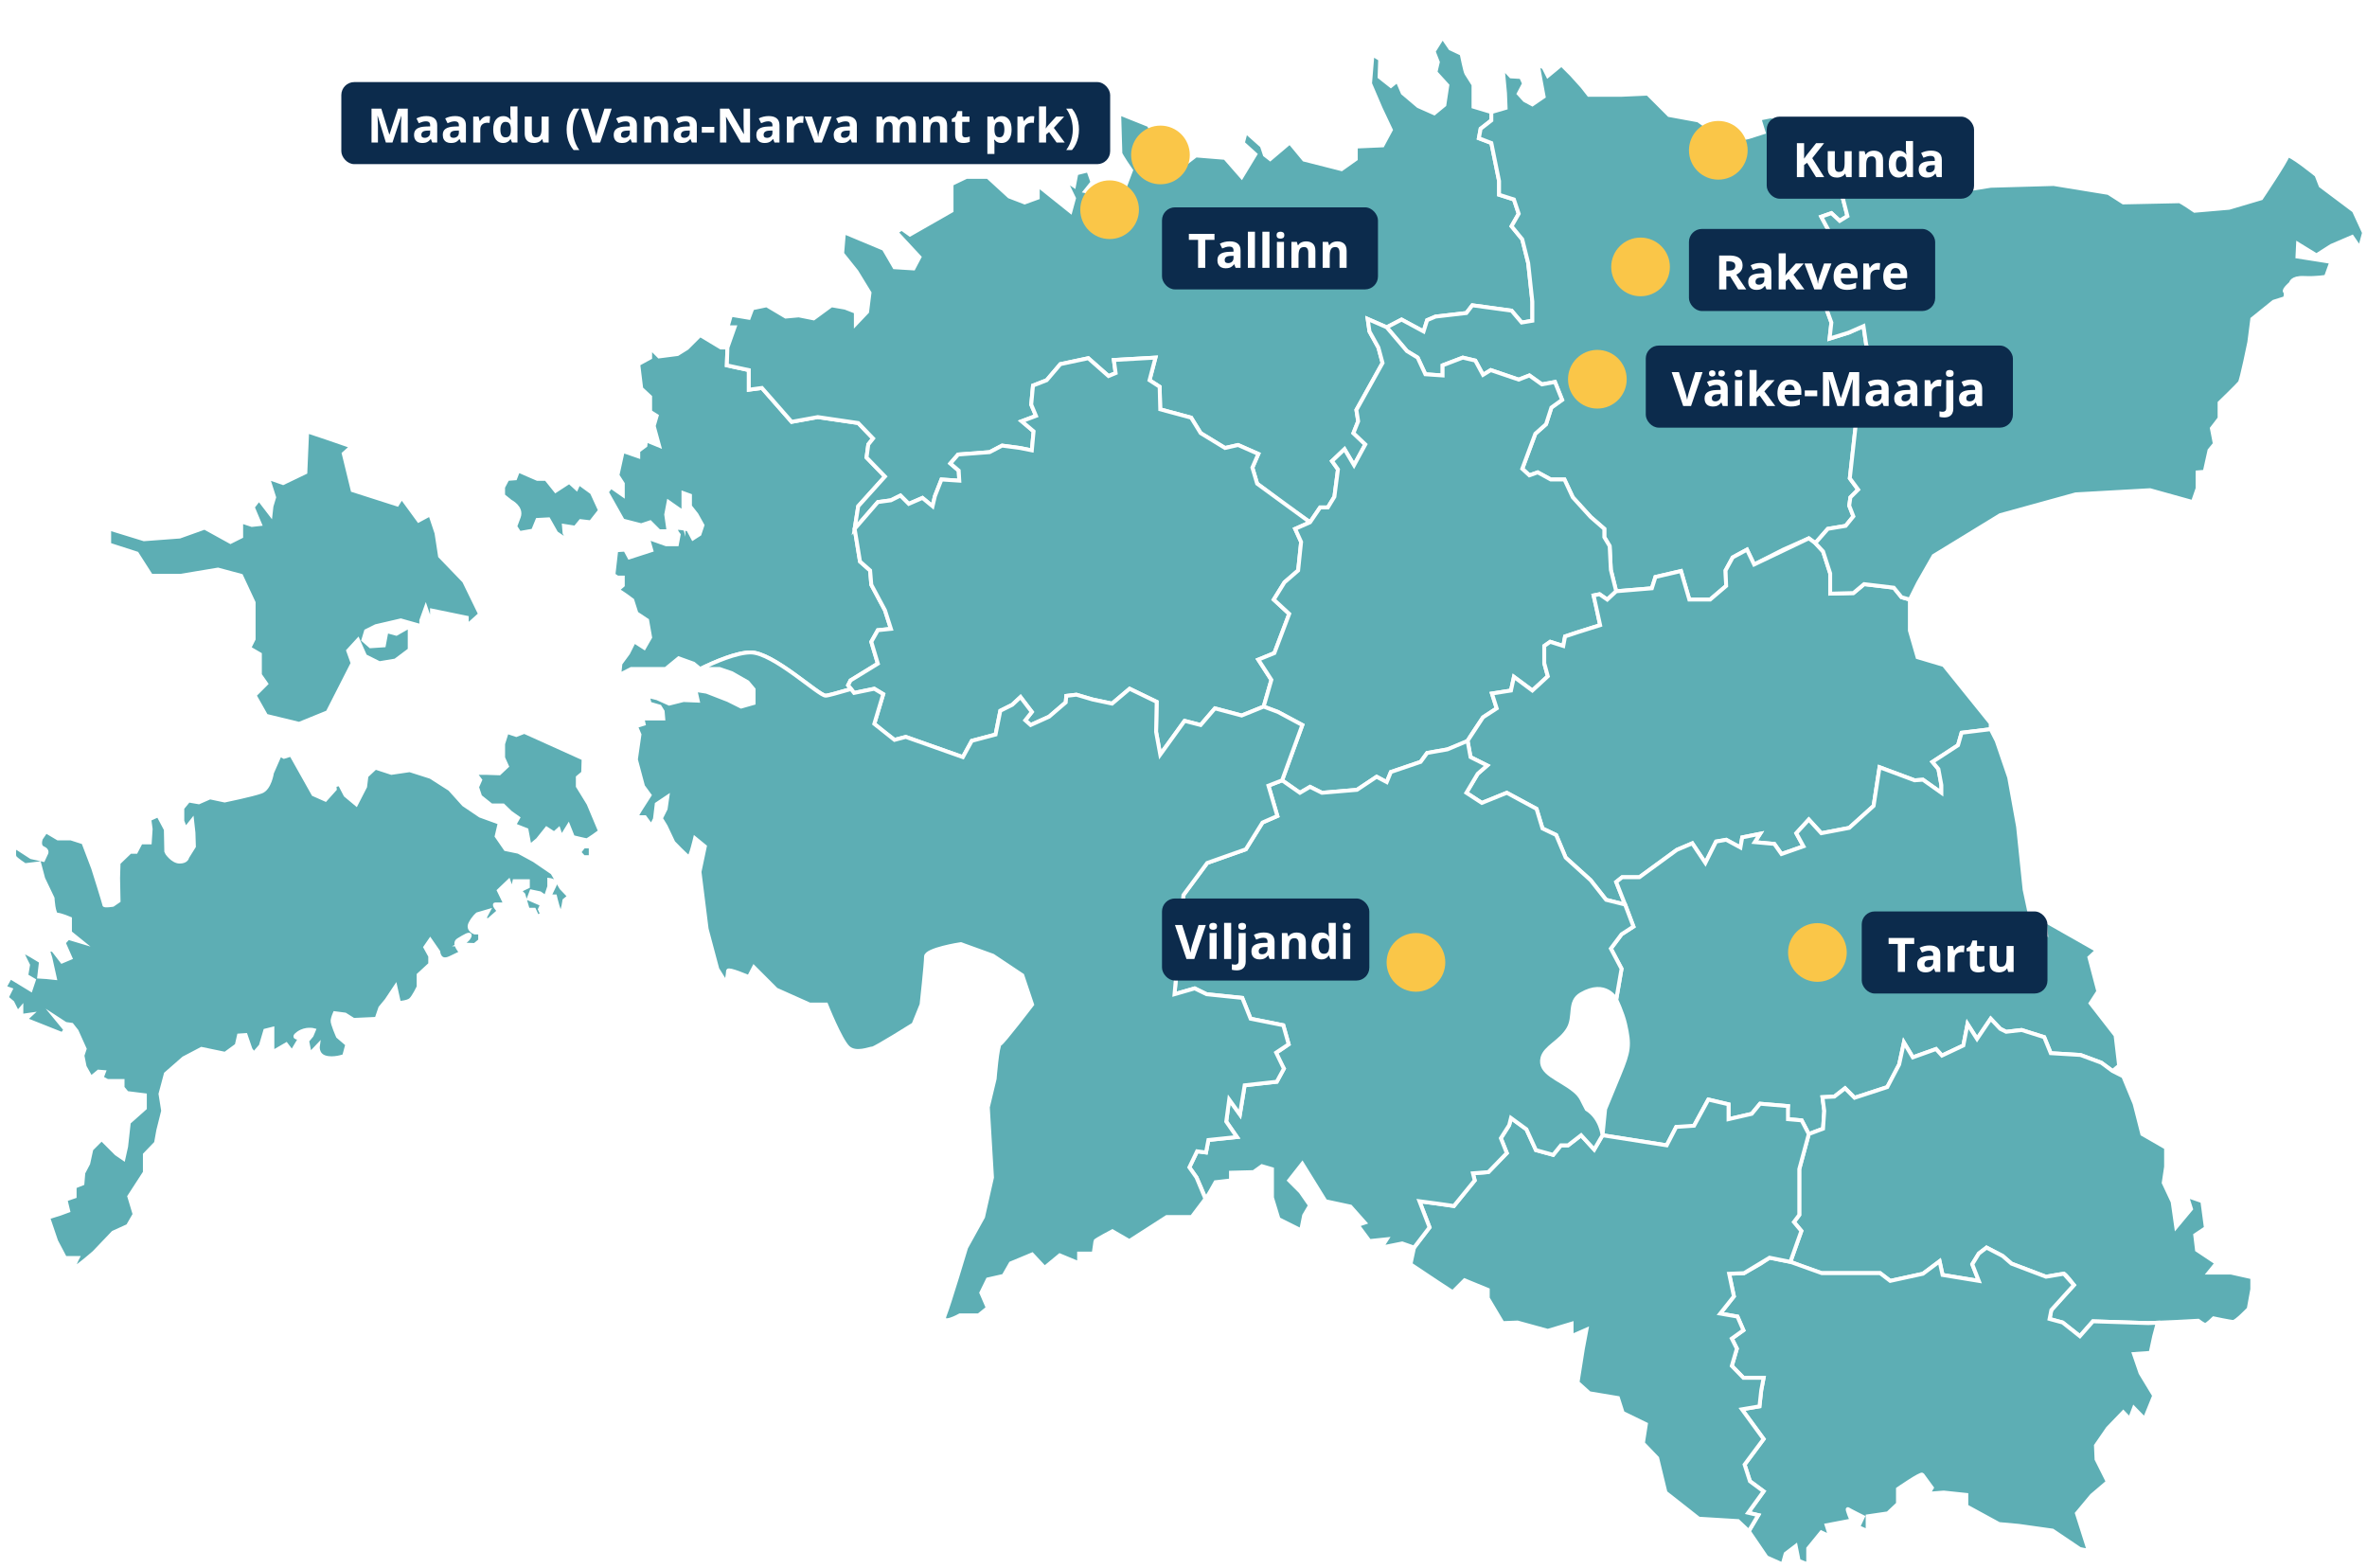
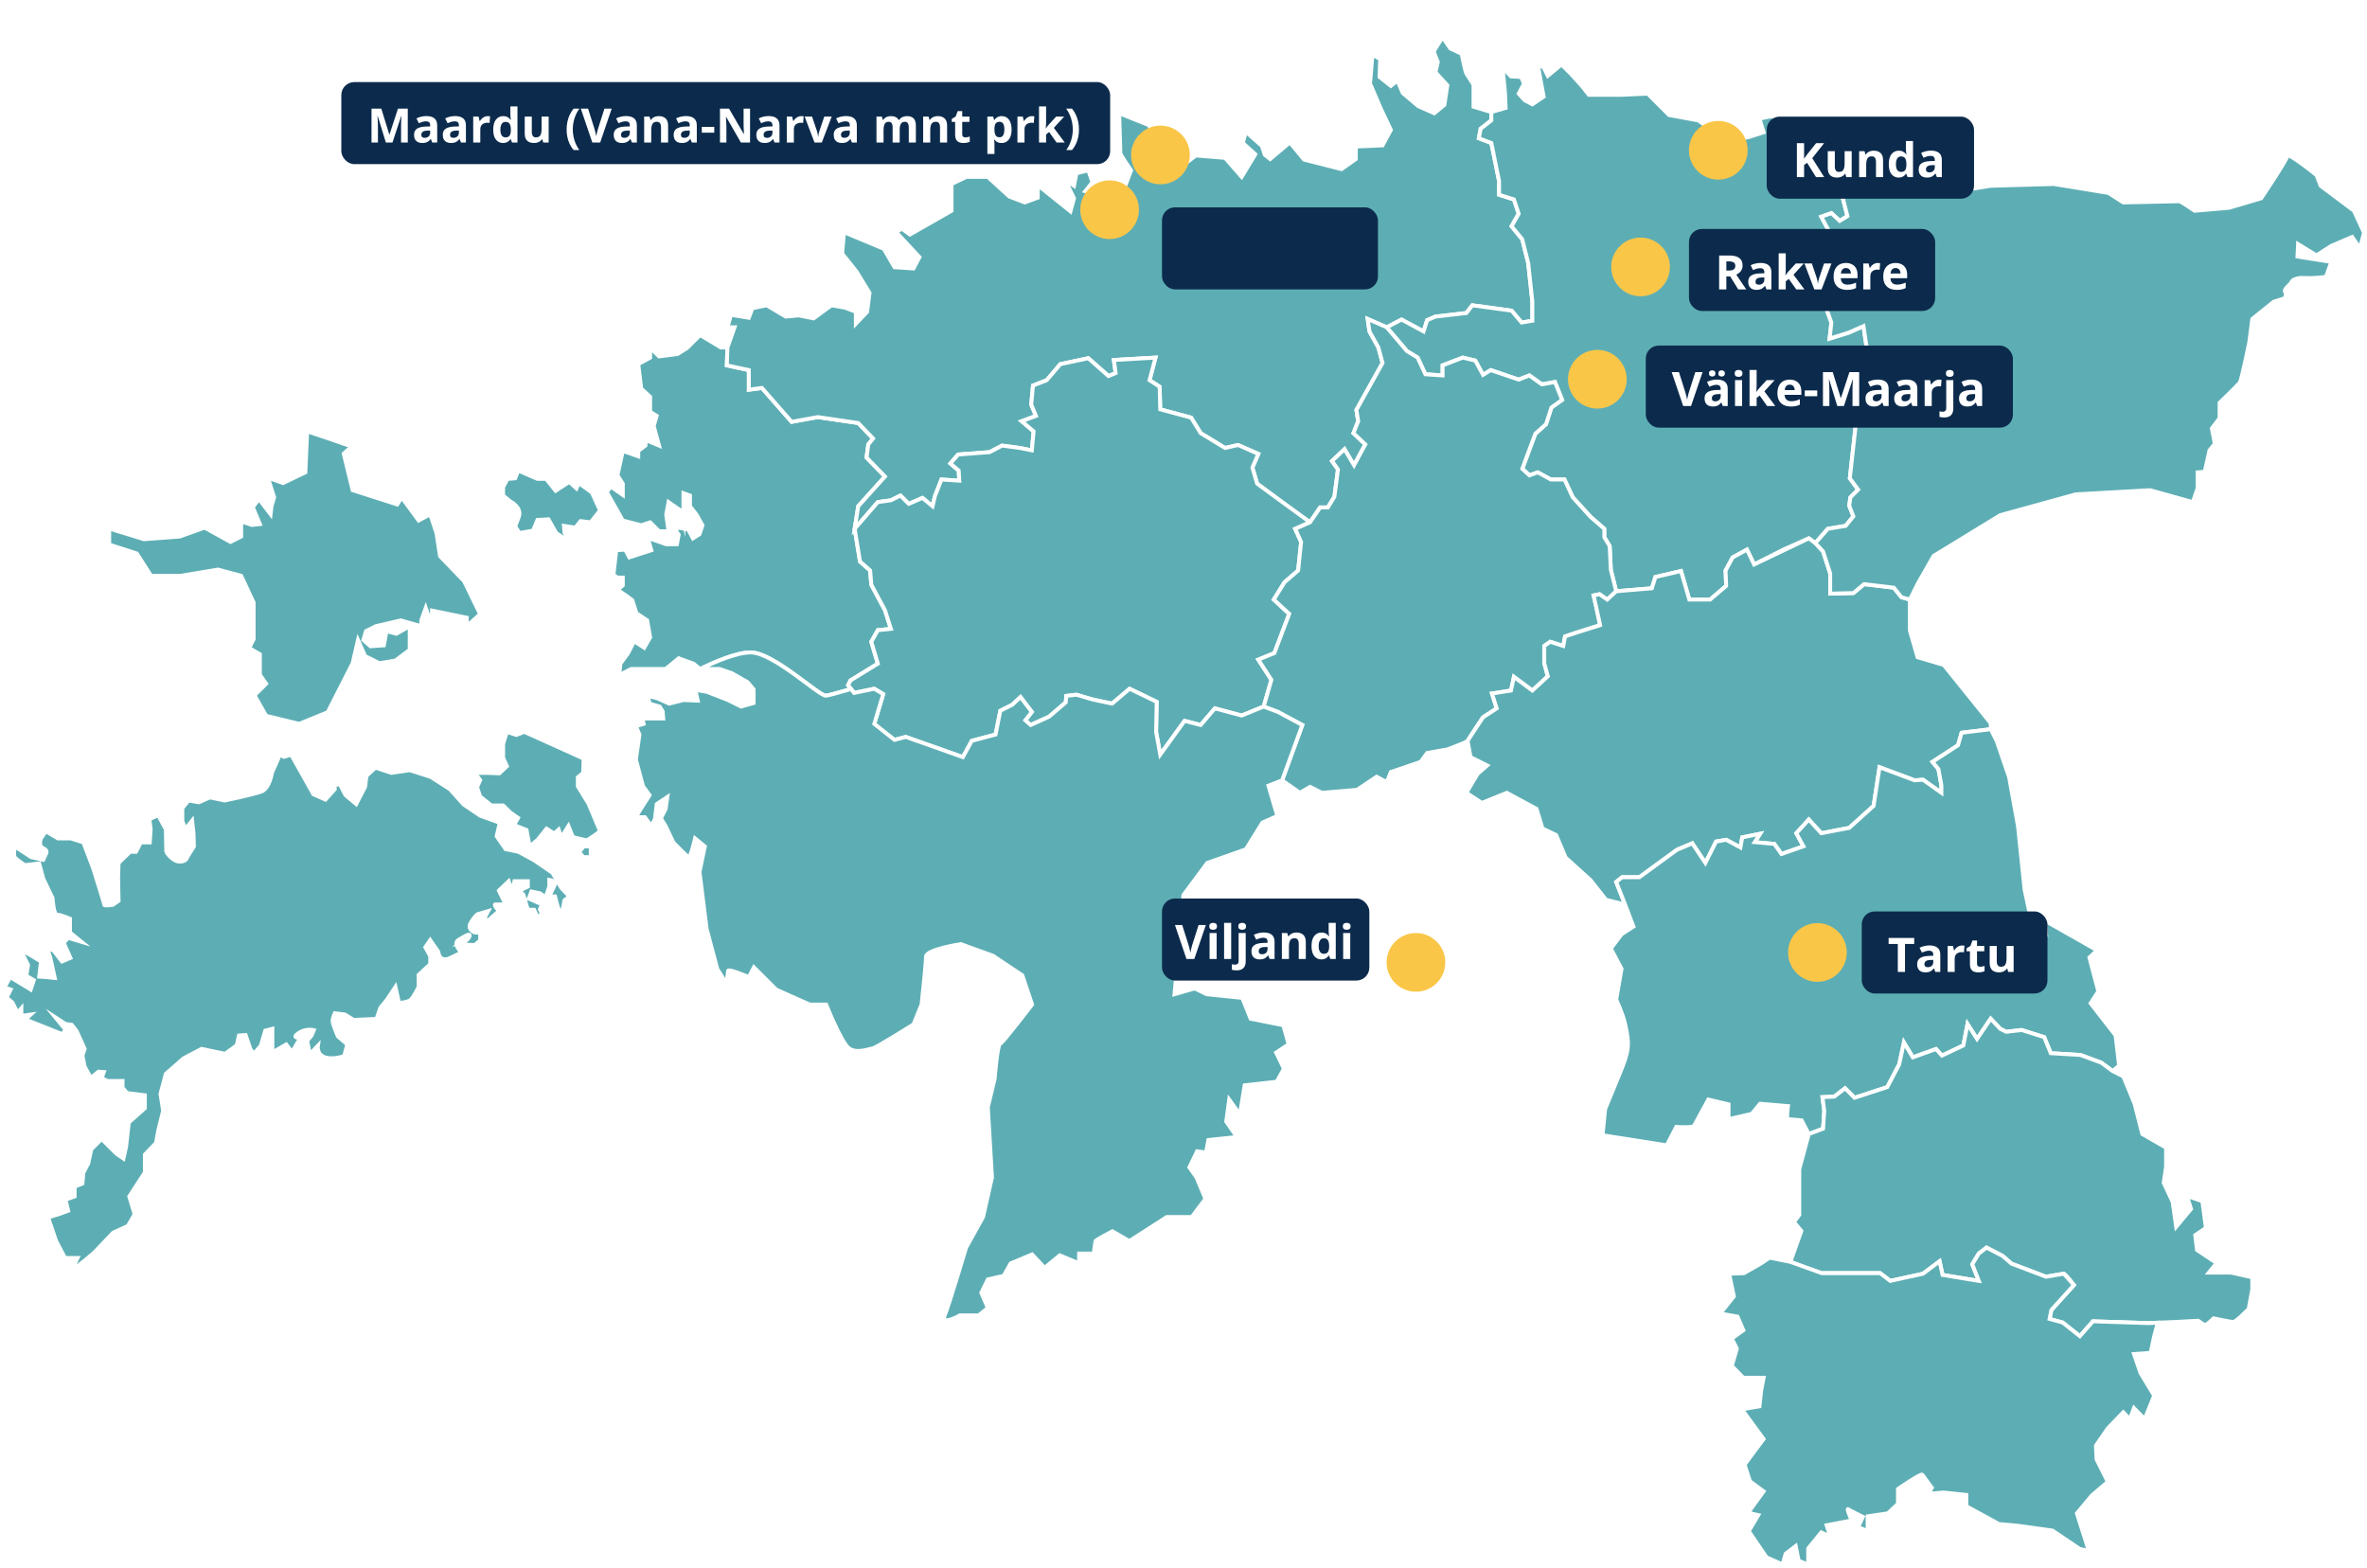
<svg xmlns="http://www.w3.org/2000/svg" width="548" height="363" viewBox="0 0 548 363" fill="none">
  <g filter="url(#filter0_d_1105_63)">
-     <path d="M25.281 114.752V118.468L31.681 120.533L34.984 125.694H41.797L50.468 124.249L55.835 125.694L58.725 131.887V140.351L57.693 142.416L60.17 143.861V148.609L61.615 150.674L58.932 153.358L61.615 158.106L69.254 159.964L75.86 157.28L81.641 145.926L80.609 143.035L82.879 140.558L84.531 144.274L87.834 145.926L91.55 145.306L94.853 142.829V140.558V137.358L91.757 139.113L89.486 138.493L88.867 141.797L85.77 142.003L84.118 140.558L84.738 138.493L87.008 137.358L92.789 136.016L97.537 137.358V136.016L98.569 133.126L100.014 137.358V133.745L108.066 135.397V137.358L111.163 134.571L107.447 126.932L101.873 121.152L101.047 115.785L99.601 111.449L96.918 112.894L92.996 107.527L91.963 109.178L81.641 105.875L79.576 97.411L81.434 95.759L75.448 93.695L71.112 92.249L70.699 101.746L65.538 104.223L62.029 102.985L63.474 107.527L62.854 109.591L62.648 111.449L59.964 107.94L58.519 109.797L60.17 113.72L58.313 113.926L55.835 113.101V116.61L53.358 117.849L47.371 114.546L41.591 116.61L33.333 117.229L25.281 114.752Z" fill="#5DAEB4" stroke="white" stroke-width="0.9" stroke-miterlimit="10" />
+     <path d="M25.281 114.752V118.468L31.681 120.533L34.984 125.694H41.797L50.468 124.249L55.835 125.694L58.725 131.887V140.351L57.693 142.416L60.17 143.861V148.609L61.615 150.674L58.932 153.358L61.615 158.106L69.254 159.964L75.86 157.28L81.641 145.926L82.879 140.558L84.531 144.274L87.834 145.926L91.55 145.306L94.853 142.829V140.558V137.358L91.757 139.113L89.486 138.493L88.867 141.797L85.77 142.003L84.118 140.558L84.738 138.493L87.008 137.358L92.789 136.016L97.537 137.358V136.016L98.569 133.126L100.014 137.358V133.745L108.066 135.397V137.358L111.163 134.571L107.447 126.932L101.873 121.152L101.047 115.785L99.601 111.449L96.918 112.894L92.996 107.527L91.963 109.178L81.641 105.875L79.576 97.411L81.434 95.759L75.448 93.695L71.112 92.249L70.699 101.746L65.538 104.223L62.029 102.985L63.474 107.527L62.854 109.591L62.648 111.449L59.964 107.94L58.519 109.797L60.17 113.72L58.313 113.926L55.835 113.101V116.61L53.358 117.849L47.371 114.546L41.591 116.61L33.333 117.229L25.281 114.752Z" fill="#5DAEB4" stroke="white" stroke-width="0.9" stroke-miterlimit="10" />
    <path d="M112.405 171.318H109.928L111.166 172.97L110.444 174.621L111.166 176.789L113.747 178.853H116.482L118.185 180.505L119.94 181.744L119.011 183.395L121.902 184.531L122.624 188.35L124.482 186.802L126.546 184.221L128.301 185.356L129.334 184.427L129.953 186.285L131.605 183.601L132.637 186.182C132.637 186.182 135.527 186.904 135.837 186.904C136.147 186.904 138.934 184.84 138.934 184.84L136.25 178.44L133.773 174.415V172.35L135.011 171.318L135.114 168.015L121.386 161.821L119.528 162.544L117.36 161.821L116.483 164.608V167.808L117.36 169.77L115.605 171.421L112.405 171.318Z" fill="#5DAEB4" stroke="white" stroke-width="0.9" stroke-miterlimit="10" />
    <path d="M135.113 188.351L134.08 189.692L135.113 190.828H136.764V188.351H135.113Z" fill="#5DAEB4" stroke="white" stroke-width="0.9" stroke-miterlimit="10" />
    <path d="M7.113 221.484L2.365 218.594L1.023 220.968L2.469 221.484L1.54 223.342L2.882 224.478L4.069 226.852L4.946 225.82V227.574L7.114 227.265L5.875 228.4L14.443 231.806L15.165 230.774L12.791 227.884L15.165 229.432L16.611 229.639L17.746 231.084L19.604 235.213L19.088 236.761L19.604 239.342L21.049 241.922L22.804 240.477L24.043 240.58L23.526 241.922L24.868 242.645H28.378V244.193L29.41 245.432L33.539 245.948V248.942L29.823 252.245L29.204 257.819L28.584 260.606L26.933 259.471L23.526 256.064L21.152 258.438L20.43 261.741L19.294 263.909L19.088 266.386L17.282 267.109V269.38L15.165 270.102L15.785 272.683L13.824 273.405L11.14 274.231L12.998 279.701L15.062 283.624H17.953C17.953 283.624 16.714 285.998 17.282 285.895C17.849 285.791 21.772 282.385 21.772 282.385L26.21 277.74L29.617 276.192L31.165 273.508L29.926 269.379L33.539 263.805V259.676L36.12 256.992L36.636 254.102L37.771 249.56L37.152 245.637L38.391 240.992L42.52 237.38L46.649 235.212L52.12 236.348L54.803 234.386L55.32 232.115L56.868 232.012L58.003 235.315L58.778 236.347L60.377 234.489L61.41 230.98L63.061 230.567V236.038L66.261 234.179L67.603 235.934L69.565 232.631C69.565 232.631 67.294 232.838 69.048 231.599C70.803 230.36 72.661 230.876 72.661 230.876L72.145 232.115L71.113 233.354L71.733 236.451L73.591 234.489C73.591 234.489 73.281 236.553 75.242 237.173C77.203 237.792 79.681 236.863 79.681 236.863L80.403 234.179L78.236 232.322C78.236 232.322 76.894 229.328 76.997 228.606C77.1 227.883 77.513 226.954 77.513 226.954L79.888 227.264L81.849 228.502L86.391 228.296V230.567L88.042 225.715L89.487 223.96L91.552 220.864L92.377 224.58C92.377 224.58 94.339 224.476 95.061 223.857C95.784 223.238 96.919 220.863 96.919 220.863V218.076L99.603 215.599V213.741L98.468 211.677L99.603 210.025L101.461 212.709C101.461 212.709 101.668 215.393 104.248 214.154C106.829 212.915 106.829 212.915 106.829 212.915C106.829 212.915 104.764 210.851 106.106 210.025C107.448 209.2 109.1 208.167 108.687 209.2C108.274 210.232 106.519 211.058 106.519 211.058L109.926 211.161L111.164 210.129V208.271H109.926C109.926 208.271 108.171 207.651 108.893 206.206C109.616 204.761 110.545 204.039 110.545 204.039L113.022 203.316L112.093 205.071L113.022 205.484L115.5 203.316C115.5 203.316 114.158 201.768 114.674 201.768C115.19 201.768 117.048 201.768 117.048 201.768L115.5 198.568L117.77 196.4L118.596 198.774L119.112 196.4H122.209V197.639L120.248 198.568L121.177 199.497L122.209 203.006H123.654L124.429 204.658L125.512 204.038L124.996 202.903L125.512 201.768L122.416 200.426L123.035 198.774L124.996 199.187L126.338 200.116L127.164 197.639V196.09C127.164 196.09 128.919 196.297 128.402 197.329C127.887 198.361 127.164 199.909 127.164 199.909H128.498C128.498 199.909 129.538 204.451 129.951 203.729C130.364 203.006 130.673 200.838 130.673 200.838L131.809 199.909L129.951 197.948L127.886 194.439L123.654 191.548L120.041 189.587L117.048 188.967L114.983 185.974L115.706 182.877L111.164 181.225L107.345 178.645L104.145 175.084L99.706 172.245L94.855 170.697L90.623 171.316L86.907 170.103L84.842 172.038L84.533 174.516L82.468 178.541L79.991 176.477L78.649 173.896L77.41 174.206L77.514 175.084L75.346 177.509L72.559 176.271L67.398 167.084L65.746 167.6L64.817 167.084L62.959 171.316C62.959 171.316 62.443 174.929 60.482 175.652C58.521 176.374 52.018 177.716 52.018 177.716L48.611 176.994L46.031 178.129L43.657 177.716L42.212 179.471V182.464L42.934 184.323L44.482 182.361L44.792 185.148L44.895 188.348L43.347 190.826C43.347 190.826 43.244 191.858 41.592 191.858C39.941 191.858 38.495 189.69 38.495 189.587C38.495 189.484 38.392 184.426 38.392 184.426L36.637 181.122L34.573 182.051L34.883 184.322L34.676 187.419H32.612L31.476 189.587H30.134L27.451 192.167L27.347 195.677L27.451 200.941L26.109 201.87C26.109 201.87 24.147 202.18 24.147 201.87C24.147 201.56 21.567 193.405 21.567 193.405L19.296 187.419L16.406 186.49H13.412L10.625 184.838L9.49 186.49C9.49 186.49 8.767 188.245 10.006 188.761C11.245 189.277 10.625 190.103 10.625 190.103L10.006 191.444L7.219 190.825L3.4 188.348C3.4 188.348 3.09 190.309 3.4 190.825C3.709 191.341 5.774 192.683 5.774 192.683L9.077 192.27L10.006 195.78L12.174 200.321C12.174 200.321 12.38 204.141 13.206 204.141C14.031 204.141 16.199 205.07 16.199 205.07V208.27L18.883 210.437L15.786 209.508L14.754 210.644L16.302 214.153L14.341 214.979L12.277 212.295L11.038 212.192L11.657 214.153L12.69 218.798L10.728 218.592L9.076 218.488L9.489 214.979C9.489 214.979 4.844 212.089 4.947 212.502C5.051 212.915 6.496 215.805 6.496 215.805L6.083 218.282L7.838 219.314L7.113 221.484Z" fill="#5DAEB4" stroke="white" stroke-width="0.9" stroke-miterlimit="10" />
    <path d="M117.49 103.26L116.475 105.187V107.114L118.178 108.491C118.178 108.491 120.93 109.867 120.105 112.069C119.279 114.271 119.279 114.271 119.279 114.271L120.259 115.785L123.408 115.234L124.423 112.757L126.986 112.619L128.775 115.785L131.803 117.849L130.702 115.785L130.564 114.133L133.179 114.546L134.418 113.032L136.758 113.307L138.925 110.555L137.033 106.426L134.005 104.224L133.455 105.462L131.803 103.949L128.637 106.013L126.435 103.26H124.422L119.967 101.333L119.279 103.123L117.49 103.26Z" fill="#5DAEB4" stroke="white" stroke-width="0.9" stroke-miterlimit="10" />
    <path d="M203.232 138.286L201.719 140.972L203.232 146.028L196.902 149.917L196.351 151.02L197.03 151.901C194.02 152.762 191.698 153.439 191.144 153.439C189.527 153.439 178.998 143.431 173.786 143.431C170.549 143.431 165.499 145.602 162.14 147.25L162.082 147.268L160.569 146.028L157.126 144.791L154.101 147.268H146.117L143.364 148.677L143.639 146.028L145.428 143.587L146.806 140.834L149.145 142.347L150.521 139.94L149.831 136.017L147.354 134.366L146.392 131.337C146.392 131.337 143.501 129.136 143.088 129.136C142.674 129.136 144.19 127.895 144.19 127.895V126.107H142.95L142.022 125.488L142.674 119.777L144.741 119.639L145.703 121.427L150.796 119.777L149.969 116.886L154.235 118.399H156.713L157.126 116.197C157.126 116.197 156.44 115.373 156.44 114.822C156.44 114.27 159.328 114.96 159.328 114.96L160.43 117.024L161.943 116.059L162.633 113.995L161.255 111.517L159.742 109.591V107.113L158.229 106.565V113.171L157.54 110.555L154.786 108.629L154.235 111.517L154.786 115.373H152.585L150.521 113.309L148.457 113.995L144.191 112.895L140.473 106.29L141.437 105.049L144.191 106.976V104.363L142.95 102.434L144.191 96.793L147.767 98.03V96.793L149.421 95.553L149.556 94.315L152.585 95.553L151.347 91.011L152.033 88.671L150.52 87.71V84.267L148.456 82.341L147.767 76.697L150.52 75.184V72.844L152.584 74.908L156.85 74.357L159.052 72.982L162.081 69.953L166.898 72.844H168.411L168.273 76.972L173.366 78.075V82.617L176.395 82.203L183.276 90.049L189.331 88.947L198.689 90.325L202.132 93.902L201.029 95.277L200.619 98.306L204.885 102.71L198.689 109.591L197.866 114.822L199.103 122.392L201.443 124.456L201.718 127.758L204.885 133.677L206.26 137.977L203.232 138.286Z" fill="#5DAEB4" stroke="white" stroke-width="0.9" stroke-miterlimit="10" />
    <path d="M168.414 72.844L170.066 68.164H168.414L169.24 65.274L173.369 65.962L174.194 63.76L177.498 63.072L181.902 65.687L184.93 65.412L188.37 66.1L192.499 63.072L195.665 63.623L198.142 64.586V67.338L200.757 64.586L201.308 60.182L198.28 55.227L194.977 51.098L195.39 46.144L204.611 49.997L207.089 54.264L211.493 54.539L212.869 51.924L207.501 46.143L208.74 45.318L210.667 46.694L220.301 41.189V34.995L223.741 33.344H228.696L233.651 37.886L237.229 39.262L240.257 38.161V35.271L247.827 41.327L248.652 38.299L246.588 34.033L248.652 35.409L249.203 32.519L251.955 31.831L252.919 34.583L251.267 36.647L259.387 38.436L261.865 31.83C261.865 31.83 259.387 28.252 259.387 27.839C259.387 27.426 259.112 18.618 259.112 18.618L265.994 21.37L267.37 24.398L269.434 29.077L272.738 31.555L276.867 28.389L283.611 28.94L287.464 33.344L290.63 28.114L287.739 25.499L288.428 22.884L292.144 26.187L292.832 28.251L294.071 29.215L298.612 25.361L301.915 29.352L310.586 31.554L313.889 29.215V26.324L320.083 26.049L322.009 22.47L319.67 17.516L317.193 11.735L317.743 4.991L319.532 6.092L319.394 10.221L322.009 12.285L323.523 11.047L324.762 13.937L328.34 16.965L332.056 18.616L334.396 16.689L335.084 12.148L332.331 9.12L332.882 6.78L331.918 4.303L333.983 1L335.772 3.615L338.387 4.854C338.387 4.854 339.213 8.983 339.488 9.395C339.763 9.808 341.14 12.01 341.14 12.01V17.103L345.269 18.341V20.268L342.791 22.195L342.378 24.397L345.269 25.498L347.058 34.307V37.472L350.499 38.574L351.599 41.877L349.948 44.767L352.425 47.795L353.801 53.3L354.765 62.246V66.651L352.287 67.064L349.947 64.311L340.864 63.072L339.488 64.862L332.331 65.687L330.404 66.513L329.579 69.128L324.486 66.375L321.045 68.165L316.641 66.238L317.054 69.128L319.119 72.844L320.082 76.422L314.026 87.295L314.439 89.91L313.338 92.663L316.09 95.278L313.475 100.095L311.273 96.379L308.383 99.131L309.759 101.058L308.934 107.389L307.42 109.867H305.631L303.291 113.307L297.786 109.454L291.042 104.361L289.941 100.645L291.317 97.48L286.637 95.415L283.61 96.104L277.967 92.663L275.765 89.085L268.608 87.158L268.47 81.928L266.131 80.414L267.507 75.184L257.873 75.735L258.286 78.763L256.634 79.451L251.955 75.322L245.486 76.698L242.32 80.414L239.155 81.653L238.742 86.057L239.843 88.672L236.54 89.911L239.292 92.25L238.879 96.654L236.127 96.104L231.998 95.554L229.108 97.067L221.813 97.618L220.024 99.682L221.951 101.334L222.089 103.674L217.96 103.398L216.446 107.252L215.895 109.592L213.556 107.665L210.39 109.042L208.463 107.115L206.261 108.216L203.234 108.629L197.866 114.822L198.692 109.592L204.885 102.711L200.618 98.306L201.031 95.279L202.132 93.902L198.692 90.324L189.333 88.947L183.277 90.048L176.396 82.203L173.368 82.616V78.074L168.275 76.973L168.414 72.844Z" fill="#5DAEB4" stroke="white" stroke-width="0.9" stroke-miterlimit="10" />
    <path d="M303.296 113.307L291.047 104.361L289.946 100.645L291.322 97.479L286.643 95.415L283.615 96.103L277.972 92.662L275.77 89.084L268.613 87.157L268.476 81.927L266.136 80.413L267.512 75.183L257.878 75.734L258.291 78.762L256.639 79.45L251.96 75.321L245.492 76.697L242.326 80.413L239.16 81.652L238.748 86.056L239.849 88.671L236.545 89.909L239.298 92.249L238.885 96.653L236.132 96.103L232.004 95.552L229.113 97.066L221.819 97.617L220.03 99.681L221.957 101.333L222.094 103.672L217.965 103.397L216.451 107.251L215.901 109.591L213.561 107.664L210.396 109.04L208.469 107.113L206.267 108.214L203.239 108.627L197.871 114.821L199.11 122.39L201.45 124.455L201.725 127.758L204.891 133.676L206.267 137.977L203.239 138.287L201.725 140.971L203.239 146.028L196.908 149.916L196.357 151.018L197.734 152.807L202.413 151.843L204.478 153.082L202.413 159.963L204.615 161.821L207.093 163.679L209.708 162.991L222.92 167.671L224.985 163.9L230.49 162.441L231.591 156.936L234.343 155.559L236.27 153.77L238.885 157.211L237.371 159.138L238.61 160.239L242.876 158.312L246.73 155.009L246.868 153.495L249.208 153.22L252.923 154.32L257.465 155.284L261.525 151.843L267.788 154.871L267.65 161.821L268.613 167.086L274.256 159.275L277.972 160.239L281.275 156.385L287.469 158.036L292.561 155.972L294.35 149.779L291.322 145.099L295.038 143.585L298.479 134.502L294.901 131.199L297.378 127.207L300.544 124.455L301.232 117.848L299.856 114.821L303.296 113.307Z" fill="#5DAEB4" stroke="white" stroke-width="0.9" stroke-miterlimit="10" />
    <path d="M321.049 68.164L324.49 66.375L329.582 69.128L330.408 66.513L332.334 65.687L339.491 64.861L340.867 63.072L349.951 64.311L352.291 67.063L354.768 66.65V62.246L353.805 53.3L352.428 47.795L349.951 44.767L351.603 41.877L350.502 38.573L347.061 37.472V34.307L345.272 25.498L342.382 24.397L342.795 22.195L345.272 20.268V18.341L348.575 17.378L348.438 13.937L347.887 8.019L349.814 10.083L352.154 10.221L352.842 11.735L351.603 14.075L352.98 15.589L354.769 16.552L357.384 14.763L356.008 7.331L357.384 8.019L358.347 9.946L361.513 7.331L363.853 9.671L366.33 12.423L367.844 14.35H375.276L381.469 14.075L386.424 19.03L393.168 20.268L400.049 25.223L404.867 24.122L408.307 23.021L407.344 19.855L410.096 19.305L418.079 22.883L421.657 24.81L424.685 28.526L423.309 29.49L426.474 33.619V37.61L427.713 42.427L425.924 43.528L423.997 41.739L421.657 42.565L423.722 46.419L421.519 49.859L419.868 51.648L425.235 51.786L428.538 53.3V54.814L426.061 56.879L422.896 64.035L423.997 67.063L423.584 70.779L427.988 69.403L431.429 67.889L432.117 72.568L438.585 76.009V79.862L440.237 81.376L439.549 85.092L438.585 88.671L436.659 86.882C436.659 86.882 433.356 88.396 433.356 88.671C433.356 88.946 429.64 90.735 429.64 90.735L428.263 103.122L430.19 105.737L428.401 107.526L428.126 109.453L429.089 111.93L427.3 114.132L423.171 114.821L420.281 118.124L418.767 117.023L412.849 119.638L406.105 123.079L404.454 119.638L401.15 121.427L399.499 124.455L399.636 128.033L395.92 131.199H391.103L389.176 124.592L383.258 125.969L382.433 128.584L374.175 129.272L372.936 124.318L372.661 118.812L371.422 116.748V114.821L368.257 112.068L364.128 107.527L362.201 103.398H359.035L356.008 101.746L354.081 102.434L352.429 100.921L355.457 92.8L357.934 90.598L359.173 86.745L361.65 84.956L359.998 80.827L356.971 81.377L354.08 79.313L351.603 80.276L345.135 78.074L343.346 79.175L341.556 75.872L338.666 75.184L333.987 76.973V79.313L329.996 79.037L328.206 75.184L325.729 73.67L321.049 68.164Z" fill="#5DAEB4" stroke="white" stroke-width="0.9" stroke-miterlimit="10" />
    <path d="M316.645 66.237L321.049 68.164L325.729 73.669L328.206 75.183L329.995 79.036L333.986 79.312V76.972L338.666 75.183L341.556 75.871L343.345 79.174L345.134 78.073L351.603 80.275L354.08 79.312L356.97 81.376L359.998 80.825L361.65 84.954L359.172 86.743L357.934 90.597L355.456 92.799L352.429 100.919L354.08 102.433L356.007 101.745L359.035 103.397H362.2L364.127 107.526L368.256 112.067L371.422 114.82V116.747L372.66 118.811L372.936 124.316L374.174 129.271L372.11 131.198L370.321 129.959L368.944 130.234L369.495 132.574L370.458 137.116L365.228 138.768L362.338 139.731L361.925 141.933L358.897 140.97L357.521 141.933V145.924L358.347 148.952L354.768 152.255L350.502 149.09L349.814 152.255L345.41 152.944L346.511 156.384L343.345 158.449C343.345 158.449 339.904 163.569 339.767 163.899C339.629 164.229 335.087 165.881 335.087 165.881L330.408 166.707L328.894 168.771L322.012 171.111L321.049 173.451L318.709 172.212L314.167 175.24L306.047 175.928L303.294 174.552L300.955 175.928L296.826 173.038L301.505 160.238L295.862 157.211L292.559 155.972L294.348 149.779L291.32 145.099L295.036 143.585L298.477 134.502L294.899 131.199L297.376 127.208L300.541 124.455L301.23 117.849L299.853 114.821L303.294 113.307L305.634 109.867H307.423L308.937 107.389L309.763 101.058L308.386 99.131L311.277 96.379L313.479 100.095L316.094 95.278L313.341 92.662L314.442 89.91L314.029 87.295L320.085 76.422L319.122 72.844L317.057 69.128L316.645 66.237Z" fill="#5DAEB4" stroke="white" stroke-width="0.9" stroke-miterlimit="10" />
    <path d="M382.433 128.584L383.259 125.969L389.177 124.593L391.104 131.199H395.921L399.637 128.033L399.499 124.455L401.151 121.427L404.454 119.638L406.105 123.079L418.767 117.023L420.281 118.124L422.07 120.051L423.722 125.143V129.822L429.09 129.685L431.567 127.62L438.448 128.446L440.237 130.648L442.164 131.199V138.356L443.954 144.549L450.009 146.338L460.882 159.826V161.202L454.138 162.028L453.313 164.918L447.394 168.772L448.771 170.423L449.459 174.139V175.929L445.192 172.901L443.266 173.039L435.145 170.011L433.769 178.957L428.126 184.049L421.658 185.288L418.767 182.122L415.877 185.288L417.529 188.315L412.436 190.105L410.785 187.765L406.243 187.352L407.482 185.425L403.353 186.251L402.94 188.591L399.637 186.802L397.297 187.215L394.82 192.169L391.792 187.627L388.213 189.141L379.542 195.472H375.551L374.175 196.573L376.239 201.803L371.835 200.702L368.257 196.16L362.476 190.93L360.274 185.7L357.109 184.186L355.732 179.645L348.851 175.929L343.07 178.268L339.492 175.929L342.107 171.524L344.309 169.598L340.456 167.671L339.767 163.9L343.346 158.45L346.511 156.385L345.41 152.944L349.814 152.256L350.503 149.091L354.769 152.256L358.348 148.953L357.522 145.925V141.934L358.898 140.971L361.926 141.934L362.339 139.732L365.229 138.768L370.459 137.117L368.945 130.235L370.321 129.96L372.111 131.199L374.175 129.272L382.433 128.584Z" fill="#5DAEB4" stroke="white" stroke-width="0.9" stroke-miterlimit="10" />
    <path d="M424.684 28.527L423.308 29.49L426.474 33.619V37.61L427.712 42.427L425.923 43.528L423.996 41.739L421.657 42.565L423.721 46.419L421.519 49.86L419.867 51.649L425.235 51.787L428.538 53.3V54.814L426.06 56.879L422.895 64.036L423.996 67.063L423.583 70.779L427.987 69.403L431.428 67.889L432.116 72.569L438.585 76.009V79.863L440.236 81.377L439.548 85.093L438.585 88.671L436.658 86.882L433.355 88.671L429.639 90.736L428.263 103.122L430.19 105.738L428.401 107.527L428.125 109.454L429.089 111.931L427.3 114.133L423.171 114.821L420.28 118.124L422.07 120.051L423.721 125.143V129.823L429.089 129.685L431.566 127.621L437.704 128.357L438.448 128.446L440.237 130.648L442.164 131.199L444.09 127.345L447.669 121.083L463.084 111.655L480.563 106.838L497.766 105.874L507.675 108.627L508.777 105.461V101.745L510.428 101.608L511.53 96.653L512.768 95.139L512.08 91.561L513.869 89.221V85.643C513.869 85.643 518.135 81.514 518.548 80.963C518.961 80.413 520.751 71.604 520.751 71.604L521.439 66.237L526.393 62.246L529.008 61.42C529.008 61.42 529.421 60.319 529.008 59.906C528.595 59.493 530.385 57.979 530.385 57.979C530.385 57.979 530.522 56.603 533.413 56.74C536.303 56.878 538.505 56.465 538.505 56.465L539.744 53.025L531.899 51.786L532.036 48.896L536.303 51.511L539.744 49.309L544.561 47.244L546.35 49.859L547.313 46.281L544.974 41.188L537.266 35.408L536.303 32.931C536.303 32.931 529.697 27.563 529.559 28.526C529.421 29.49 523.503 38.298 523.503 38.298L516.071 40.5L508.088 41.188C508.088 41.188 504.923 38.986 504.51 38.986C504.097 38.986 491.573 39.262 491.573 39.262L488.132 37.059L475.47 34.995L460.881 35.408L446.155 37.748L438.035 37.198L432.667 34.445L424.684 28.527Z" fill="#5DAEB4" stroke="white" stroke-width="0.9" stroke-miterlimit="10" />
    <path d="M460.884 161.202L454.14 162.027L453.314 164.918L447.396 168.771L448.773 170.423L449.461 174.139V175.928L445.194 172.9L443.268 173.038L435.147 170.01L433.771 178.956L428.129 184.049L421.66 185.287L418.77 182.122L415.879 185.287L417.531 188.315L412.439 190.104L410.787 187.764L406.245 187.351L407.484 185.424L403.355 186.25L402.942 188.59L399.639 186.801L397.299 187.214L394.822 192.168L391.794 187.627L388.216 189.141L379.545 195.472H375.554L374.177 196.573L376.242 201.802L378.168 206.895L375.416 208.684L372.939 211.987L375.416 216.666L374.177 223.823C374.177 223.823 375.643 226.834 376.242 229.466C377.362 234.394 377.13 235.742 374.943 241.064C373.661 244.185 371.615 249.145 371.615 249.145L371.012 255.203L385.876 257.542L388.078 253.276C388.078 253.276 391.932 253.551 392.207 253.001C392.482 252.45 395.51 246.945 395.51 246.945L400.19 248.046V251.487L405.557 250.248L407.484 247.909L413.953 248.459C413.953 248.459 413.54 251.487 413.953 251.487C414.366 251.487 417.118 251.762 417.118 251.762L418.77 254.928L422.073 253.689L422.348 249.56L421.935 246.395L424.688 246.257L427.165 244.33L429.367 246.532L436.937 244.055L439.689 238.825L440.79 233.733L442.855 237.174L448.222 235.247L449.599 236.761L454.553 234.421L455.517 229.466L457.719 232.907L460.884 228.227L463.086 230.567L464.463 231.255L468.041 230.842L473.271 232.494L474.785 236.21L481.667 236.623L486.484 238.412L489.099 240.339L490.613 239.1L489.787 232.081L484.006 224.649L485.796 221.897L483.731 214.052L485.52 212.4L473.409 205.519L473.684 208.546L470.518 206.757L468.729 198.362L467.215 183.773L465.151 172.35L462.261 163.899L460.884 161.202Z" fill="#5DAEB4" stroke="white" stroke-width="0.9" stroke-miterlimit="10" />
    <path d="M418.766 254.929L416.564 263.049V268.141V273.646L415.326 275.298L417.046 277.362L414.5 284.519C414.5 284.519 421.382 287.134 421.795 287.134C422.208 287.134 431.429 287.134 431.429 287.134H435.282L437.622 288.923L445.192 287.272L449.046 284.381L449.734 287.547L458.129 288.923L456.615 285.069L458.129 282.592L459.918 281.216L463.634 283.143L465.699 284.932L473.681 287.96C473.681 287.96 477.397 287.272 477.81 287.272C478.223 287.272 480.15 289.887 480.15 289.887L474.92 295.667L474.507 297.732L477.535 298.557L481.527 301.723L484.554 298.282L497.354 298.695L503.822 298.42L508.915 298.145C508.915 298.145 510.153 299.108 510.566 299.108C510.979 299.108 512.493 297.594 512.493 297.594C512.493 297.594 516.347 298.42 517.035 298.42C517.724 298.42 520.614 295.392 520.614 295.392L521.44 290.85V288.098L516.485 286.996H511.392L513.182 284.794L508.64 281.766L508.227 278.325L510.704 276.674L509.878 270.481L506.3 269.242L507.263 272.27L503.822 276.399L502.997 270.618L500.932 266.214L501.483 262.498V258.094L495.977 254.928L494.188 247.909L491.573 241.578L489.096 240.339L486.481 238.412L481.664 236.623L474.782 236.21L473.268 232.494L468.038 230.843L464.459 231.256L463.083 230.567L460.881 228.228L457.716 232.907L455.514 229.466L454.55 234.421L449.596 236.761L448.219 235.247L442.852 237.174L440.787 233.733L439.686 238.825L436.934 244.055L429.364 246.532L427.162 244.33L424.684 246.257L421.932 246.395L422.345 249.56L422.07 253.689L418.766 254.929Z" fill="#5DAEB4" stroke="white" stroke-width="0.9" stroke-miterlimit="10" />
    <path d="M400.324 287.272L401.425 292.501L398.26 296.493L402.251 297.181L403.627 300.346L400.944 302.273L402.114 304.613L400.944 308.604L403.627 311.357H406.242H408.307L407.756 314.247L407.343 317.963L403.283 318.651L408.306 325.533L403.902 331.451L405.141 335.305L408.306 337.644L404.728 342.599L407.068 343.15L404.866 346.865L408.995 352.921L412.711 354.573L413.399 352.096L415.739 350.307L416.427 353.747L418.629 354.573V350.857L421.657 347.141L423.721 348.104L422.895 345.489L428.676 344.388C428.676 344.388 427.437 341.498 427.85 341.773C428.263 342.048 431.291 343.562 431.291 343.562L430.19 345.902L432.392 346.865V343.424L437.071 342.736L439.411 340.534V337.093C439.411 337.093 444.779 333.377 445.054 333.79C445.329 334.203 447.256 336.818 447.256 336.818L446.43 338.194L450.009 337.919L455.239 338.469V341.084L462.809 345.213L467.35 345.626L475.195 346.727L481.526 350.994L483.591 351.407L480.838 342.736L484.279 338.607L487.995 335.441L485.38 330.212L485.242 327.046L487.995 323.055L491.573 319.339L493.087 320.922L494.05 318.375L496.528 320.922L498.73 315.485L495.564 310.256L494.05 305.851L497.904 305.576L498.73 301.722L499.557 298.601L497.353 298.695L484.554 298.282L481.526 301.722L477.535 298.557L474.507 297.731L474.92 295.667L480.15 289.887L477.81 287.272L473.681 287.96L465.698 284.932L463.634 283.143L459.918 281.216L458.128 282.592L456.615 285.069L458.128 288.923L449.733 287.547L449.045 284.381L445.191 287.271L437.621 288.923L435.282 287.134H421.794L414.499 284.519L409.682 283.555L407.618 284.932L403.764 287.134L400.324 287.272Z" fill="#5DAEB4" stroke="white" stroke-width="0.9" stroke-miterlimit="10" />
-     <path d="M371.007 255.203L385.871 257.543L388.073 253.277L392.202 253.001L395.506 246.946L400.185 248.047V251.487L405.553 250.249L407.48 247.909L413.948 248.46V251.487L417.114 251.763L418.765 254.928L416.563 263.048V273.646L415.324 275.298L417.045 277.362L414.498 284.519L409.682 283.555L403.763 287.134L400.323 287.271L401.424 292.501L398.258 296.493L402.249 297.181L403.626 300.346L400.942 302.273L402.112 304.613L400.942 308.604L403.626 311.357H406.241H408.305L407.755 314.247L407.342 317.963L403.282 318.651L408.305 325.533L403.901 331.451L405.14 335.305L408.305 337.644L404.727 342.599L407.067 343.149L404.864 346.865L402.387 344.526L393.304 343.975L385.596 337.919L383.669 329.937L380.366 326.496L381.054 322.092L375.687 319.477L374.586 316.036L367.979 314.935L365.227 312.458L366.466 304.613L367.291 300.209L363.85 301.723V298.832L358.345 300.484L351.326 298.557L347.885 298.695L344.445 292.914V290.988L339.077 288.785L336.324 291.538L332.746 289.198L326.553 285.069L327.378 281.216L330.957 276.536L328.617 270.481L332.746 271.031L336.6 271.581L341.417 265.663L341.004 264.012L344.582 263.736L348.849 259.332L347.472 255.892L349.399 252.864L349.812 251.212L353.391 253.827L355.593 258.644L359.584 259.745L361.373 257.543H363.025L366.053 255.203L369.081 258.507L371.007 255.203Z" fill="#5DAEB4" stroke="white" stroke-width="0.9" stroke-miterlimit="10" />
-     <path d="M296.827 173.038L300.956 175.929L303.295 174.552L306.048 175.929L314.168 175.24L318.71 172.213L321.05 173.451L322.013 171.111L328.895 168.771L330.409 166.707L335.088 165.881L339.767 163.899L340.456 167.67L344.309 169.597L342.107 171.524L339.492 175.928L343.07 178.268L348.851 175.928L355.732 179.644L357.109 184.186L360.274 185.7L362.477 190.93L368.257 196.16L371.836 200.702L376.24 201.802L378.167 206.895L375.414 208.684L372.937 211.987L375.414 216.666L374.175 223.823C374.175 223.823 371.836 219.196 366.055 222.557C363.06 224.299 364.782 227.728 363.06 230.605C361.269 233.597 357.731 234.812 357.109 237.261C356.186 240.893 361.098 242.079 364.486 244.867C366.2 246.277 366.238 247.177 367.338 249.145C370.666 251.211 371.01 255.203 371.01 255.203L369.083 258.506L366.055 255.203L363.028 257.543H361.376L359.587 259.745L355.596 258.643L353.394 253.826L349.815 251.211L349.402 252.863L347.475 255.891L348.852 259.331L344.585 263.736L341.006 264.011L341.419 265.662L336.602 271.58L332.748 271.03L328.62 270.48L330.959 276.535L327.381 281.215L324.628 280.251L319.811 281.215L321.05 279.288L317.059 279.701L314.306 275.985L315.958 275.434L312.655 271.719L306.874 270.48L301.506 261.809L298.479 265.663L301.094 268.278L303.296 271.444L301.92 273.783L301.231 277.224L296.002 274.609L294.488 269.655V263.048L292.148 262.36L290.221 263.736L284.991 263.874V265.663L281.413 266.076C281.413 266.076 279.073 270.343 279.073 269.93C279.073 269.517 277.008 264.975 277.008 264.975L275.357 262.636L277.146 258.92L279.21 259.195L279.761 256.305L286.367 255.616L283.89 252.038L284.578 246.945L287.055 250.386L287.743 246.257L288.156 243.642L295.588 242.816L297.24 239.789C297.24 239.789 295.038 236.21 295.451 236.073C295.864 235.935 298.341 234.146 298.341 234.146L297.102 229.742L289.533 228.228L287.606 223.411L279.348 222.557L276.595 221.209L271.916 222.557C271.916 222.557 273.43 205.794 273.43 205.244C273.43 204.693 273.98 199.601 273.98 199.601L279.485 192.169L288.431 189.003L292.285 182.81L295.726 181.296L293.661 174.277L296.827 173.038Z" fill="#5DAEB4" stroke="white" stroke-width="0.9" stroke-miterlimit="10" />
    <path d="M155.894 187.421C155.894 187.421 159.059 190.724 159.472 190.827C159.885 190.93 160.917 186.492 160.917 186.492L163.188 188.35L161.949 194.234L163.601 207.446L166.078 216.736L168.143 220.04C168.143 220.04 168.556 217.769 168.556 217.149C168.556 216.53 173.373 218.594 173.373 218.594L174.543 216.324L179.704 221.485L187.44 224.941H191.265C191.265 224.941 194.568 233.252 196.357 234.904C198.147 236.555 201.381 235.11 202 235.11C202.62 235.11 211.497 229.536 211.497 229.536L213.355 224.941C213.355 224.941 214.387 215.498 214.387 213.846C214.387 212.195 222.439 210.956 222.439 210.956L229.87 213.64L236.683 218.181L238.954 224.941C238.954 224.941 232.141 233.871 231.522 234.078C230.903 234.284 230.283 242.129 230.283 242.129L228.701 248.735L229.664 264.976L227.6 274.128L223.677 281.216C223.677 281.216 219.755 294.36 218.723 296.906C217.691 299.452 222.232 296.906 222.232 296.906H226.568L228.701 295.186L227.187 291.676L228.701 288.58L232.348 287.754L234 284.864L238.955 282.799L241.845 285.899L245.355 283.006L249.828 284.864V282.593H253.2C253.2 282.593 253.613 279.909 253.613 279.702C253.613 279.496 257.535 277.432 257.535 277.432L261.458 279.702L270.128 274.129H275.909L279.074 269.931L277.01 264.976L275.358 262.636L277.147 258.921L279.212 259.196L279.762 256.305L286.368 255.617L283.891 252.039L284.579 246.946L287.057 250.387L288.158 243.643L295.59 242.817L297.241 239.789L295.452 236.073L298.343 234.147L297.104 229.742L289.534 228.228L287.607 223.411L279.349 222.558L276.597 221.209L271.918 222.558L273.982 199.601L279.487 192.169L288.433 189.004L292.287 182.811L295.728 181.297L293.663 174.277L296.829 173.039L301.508 160.239L295.865 157.211L292.562 155.973L287.47 158.037L281.276 156.385L277.973 160.239L274.257 159.276L268.614 167.086L267.651 161.822L267.788 154.871L261.526 151.843L257.466 155.284L252.924 154.321L249.208 153.22L246.869 153.495L246.731 155.009L242.877 158.312L238.611 160.239L237.372 159.138L238.886 157.211L236.271 153.77L234.344 155.559L231.591 156.936L230.49 162.441L224.985 163.9L222.921 167.671L209.708 162.991L207.093 163.679L202.414 159.964L204.478 153.083L202.414 151.843L197.735 152.808L197.037 151.901C194.026 152.762 191.705 153.439 191.151 153.439C189.534 153.439 179.005 143.431 173.792 143.431C170.555 143.431 165.505 145.602 162.146 147.25L166.599 147.267L169.414 148.227L173.097 150.33L174.475 151.981V155.148L171.584 155.971L168.556 154.458L163.601 152.532L160.988 152.119L161.537 154.596L158.235 154.459L154.931 155.286L152.178 154.045L149.976 153.494L150.389 155.286L152.729 155.972L153.418 157.074L153.556 158.725H148.739L149.015 159.965L147.223 160.514L148.05 162.443L147.223 168.222L148.877 174.414L150.389 176.481L148.187 179.921L147.223 181.571H149.29L150.803 183.638L151.63 181.985L152.04 178.545L154.506 176.897L154.107 179.645L153.005 181.847L154.107 183.638L155.896 187.421" fill="#5DAEB4" />
    <path d="M155.894 187.421C155.894 187.421 159.059 190.724 159.472 190.827C159.885 190.93 160.917 186.492 160.917 186.492L163.188 188.35L161.949 194.234L163.601 207.446L166.078 216.736L168.143 220.04C168.143 220.04 168.556 217.769 168.556 217.149C168.556 216.53 173.373 218.594 173.373 218.594L174.543 216.324L179.704 221.485L187.44 224.941H191.265C191.265 224.941 194.568 233.252 196.357 234.904C198.147 236.555 201.381 235.11 202 235.11C202.62 235.11 211.497 229.536 211.497 229.536L213.355 224.941C213.355 224.941 214.387 215.498 214.387 213.846C214.387 212.195 222.439 210.956 222.439 210.956L229.87 213.64L236.683 218.181L238.954 224.941C238.954 224.941 232.141 233.871 231.522 234.078C230.903 234.284 230.283 242.129 230.283 242.129L228.701 248.735L229.664 264.976L227.6 274.128L223.677 281.216C223.677 281.216 219.755 294.36 218.723 296.906C217.691 299.452 222.232 296.906 222.232 296.906H226.568L228.701 295.186L227.187 291.676L228.701 288.58L232.348 287.754L234 284.864L238.955 282.799L241.845 285.899L245.355 283.006L249.828 284.864V282.593H253.2C253.2 282.593 253.613 279.909 253.613 279.702C253.613 279.496 257.535 277.432 257.535 277.432L261.458 279.702L270.128 274.129H275.909L279.074 269.931L277.01 264.976L275.358 262.636L277.147 258.921L279.212 259.196L279.762 256.305L286.368 255.617L283.891 252.039L284.579 246.946L287.057 250.387L288.158 243.643L295.59 242.817L297.241 239.789L295.452 236.073L298.343 234.147L297.104 229.742L289.534 228.228L287.607 223.411L279.349 222.558L276.597 221.209L271.918 222.558L273.982 199.601L279.487 192.169L288.433 189.004L292.287 182.811L295.728 181.297L293.663 174.277L296.829 173.039L301.508 160.239L295.865 157.211L292.562 155.973L287.47 158.037L281.276 156.385L277.973 160.239L274.257 159.276L268.614 167.086L267.651 161.822L267.788 154.871L261.526 151.843L257.466 155.284L252.924 154.321L249.208 153.22L246.869 153.495L246.731 155.009L242.877 158.312L238.611 160.239L237.372 159.138L238.886 157.211L236.271 153.77L234.344 155.559L231.591 156.936L230.49 162.441L224.985 163.9L222.921 167.671L209.708 162.991L207.093 163.679L202.414 159.964L204.478 153.083L202.414 151.843L197.735 152.808L197.037 151.901C194.026 152.762 191.705 153.439 191.151 153.439C189.534 153.439 179.005 143.431 173.792 143.431C170.555 143.431 165.505 145.602 162.146 147.25L166.599 147.267L169.414 148.227L173.097 150.33L174.475 151.981V155.148L171.584 155.971L168.556 154.458L163.601 152.532L160.988 152.119L161.537 154.596L158.235 154.459L154.931 155.286L152.178 154.045L149.976 153.494L150.389 155.286L152.729 155.972L153.418 157.074L153.556 158.725H148.739L149.015 159.965L147.223 160.514L148.05 162.443L147.223 168.222L148.877 174.414L150.389 176.481L148.187 179.921L147.223 181.571H149.29L150.803 183.638L151.63 181.985L152.04 178.545L154.506 176.897L154.107 179.645L153.005 181.847L154.107 183.638L155.896 187.421" stroke="white" stroke-width="0.9" stroke-miterlimit="10" />
  </g>
  <circle cx="268.664" cy="35.87" r="6.793" fill="#FAC648" />
  <circle cx="397.816" cy="34.793" r="6.793" fill="#FAC648" />
  <rect x="409.023" y="27" width="48" height="19" rx="3" fill="#0C2B4C" />
  <path d="M422.328 41H420.438L418.38 37.691L417.677 38.196V41H416.012V33.148H417.677V36.741C417.788 36.587 417.897 36.433 418.004 36.279C418.112 36.125 418.221 35.971 418.332 35.817L420.459 33.148H422.307L419.567 36.623L422.328 41ZM428.698 34.995V41H427.441L427.221 40.232H427.135C427.006 40.436 426.845 40.602 426.652 40.731C426.458 40.86 426.245 40.955 426.013 41.016C425.78 41.077 425.538 41.107 425.288 41.107C424.858 41.107 424.484 41.032 424.165 40.882C423.846 40.728 423.597 40.49 423.418 40.167C423.243 39.845 423.155 39.426 423.155 38.911V34.995H424.793V38.502C424.793 38.932 424.87 39.256 425.024 39.475C425.178 39.693 425.424 39.802 425.76 39.802C426.093 39.802 426.355 39.727 426.544 39.577C426.734 39.423 426.867 39.199 426.942 38.905C427.021 38.608 427.06 38.246 427.06 37.82V34.995H428.698ZM433.828 34.882C434.469 34.882 434.984 35.058 435.375 35.409C435.765 35.756 435.96 36.315 435.96 37.084V41H434.322V37.493C434.322 37.063 434.243 36.739 434.085 36.52C433.931 36.302 433.688 36.193 433.355 36.193C432.854 36.193 432.512 36.363 432.329 36.703C432.146 37.043 432.055 37.534 432.055 38.175V41H430.417V34.995H431.668L431.889 35.763H431.98C432.109 35.556 432.268 35.387 432.458 35.258C432.651 35.129 432.864 35.035 433.097 34.974C433.333 34.913 433.577 34.882 433.828 34.882ZM439.548 41.107C438.878 41.107 438.332 40.846 437.91 40.323C437.491 39.797 437.281 39.025 437.281 38.008C437.281 36.981 437.494 36.204 437.92 35.677C438.347 35.147 438.903 34.882 439.591 34.882C439.877 34.882 440.13 34.922 440.348 35.001C440.567 35.079 440.755 35.185 440.912 35.317C441.073 35.45 441.209 35.599 441.32 35.763H441.374C441.353 35.649 441.326 35.48 441.293 35.258C441.265 35.033 441.25 34.802 441.25 34.565V32.643H442.894V41H441.637L441.32 40.221H441.25C441.147 40.386 441.016 40.536 440.858 40.672C440.704 40.805 440.52 40.91 440.305 40.989C440.09 41.068 439.838 41.107 439.548 41.107ZM440.123 39.802C440.57 39.802 440.885 39.67 441.068 39.405C441.254 39.136 441.353 38.733 441.363 38.196V38.019C441.363 37.435 441.274 36.99 441.095 36.682C440.916 36.37 440.583 36.214 440.096 36.214C439.734 36.214 439.451 36.37 439.247 36.682C439.043 36.993 438.941 37.443 438.941 38.03C438.941 38.617 439.043 39.059 439.247 39.356C439.455 39.654 439.747 39.802 440.123 39.802ZM447.067 34.872C447.873 34.872 448.491 35.047 448.92 35.398C449.35 35.749 449.565 36.282 449.565 36.998V41H448.421L448.104 40.184H448.061C447.889 40.398 447.714 40.574 447.535 40.71C447.356 40.846 447.15 40.946 446.917 41.011C446.684 41.075 446.401 41.107 446.068 41.107C445.714 41.107 445.395 41.039 445.112 40.903C444.833 40.767 444.613 40.56 444.452 40.28C444.291 39.997 444.21 39.639 444.21 39.206C444.21 38.569 444.434 38.1 444.881 37.799C445.329 37.495 446 37.326 446.896 37.294L447.938 37.262V36.998C447.938 36.683 447.855 36.453 447.69 36.306C447.526 36.159 447.297 36.085 447.003 36.085C446.713 36.085 446.428 36.127 446.149 36.209C445.87 36.291 445.59 36.395 445.311 36.52L444.769 35.414C445.087 35.246 445.444 35.113 445.837 35.017C446.235 34.92 446.645 34.872 447.067 34.872ZM447.938 38.218L447.304 38.239C446.774 38.254 446.405 38.349 446.197 38.524C445.993 38.699 445.891 38.93 445.891 39.217C445.891 39.467 445.965 39.647 446.111 39.754C446.258 39.858 446.45 39.91 446.686 39.91C447.037 39.91 447.332 39.806 447.572 39.598C447.816 39.391 447.938 39.095 447.938 38.712V38.218Z" fill="white" />
  <rect x="391.023" y="53" width="57" height="19" rx="3" fill="#0C2B4C" />
  <path d="M400.3 59.148C401.012 59.148 401.6 59.233 402.062 59.405C402.527 59.577 402.873 59.837 403.098 60.184C403.324 60.531 403.437 60.97 403.437 61.5C403.437 61.858 403.368 62.171 403.232 62.44C403.096 62.709 402.917 62.936 402.695 63.122C402.473 63.308 402.233 63.46 401.976 63.579L404.285 67H402.438L400.563 63.987H399.677V67H398.012V59.148H400.3ZM400.182 60.512H399.677V62.633H400.214C400.765 62.633 401.159 62.542 401.396 62.359C401.635 62.173 401.755 61.901 401.755 61.543C401.755 61.171 401.626 60.906 401.369 60.748C401.114 60.59 400.719 60.512 400.182 60.512ZM407.604 60.872C408.41 60.872 409.028 61.047 409.458 61.398C409.887 61.749 410.102 62.282 410.102 62.998V67H408.958L408.641 66.184H408.598C408.426 66.398 408.251 66.574 408.072 66.71C407.893 66.846 407.687 66.946 407.454 67.011C407.221 67.075 406.938 67.107 406.605 67.107C406.251 67.107 405.932 67.039 405.649 66.903C405.37 66.767 405.15 66.56 404.989 66.28C404.828 65.997 404.747 65.639 404.747 65.206C404.747 64.569 404.971 64.1 405.418 63.799C405.866 63.495 406.537 63.326 407.433 63.294L408.475 63.262V62.998C408.475 62.683 408.392 62.453 408.228 62.306C408.063 62.159 407.834 62.085 407.54 62.085C407.25 62.085 406.965 62.127 406.686 62.209C406.407 62.291 406.127 62.395 405.848 62.52L405.306 61.414C405.624 61.246 405.981 61.113 406.375 61.017C406.772 60.92 407.182 60.872 407.604 60.872ZM408.475 64.218L407.841 64.239C407.311 64.254 406.942 64.349 406.734 64.524C406.53 64.699 406.428 64.93 406.428 65.217C406.428 65.467 406.502 65.647 406.648 65.754C406.795 65.858 406.987 65.91 407.223 65.91C407.574 65.91 407.869 65.806 408.109 65.598C408.353 65.391 408.475 65.095 408.475 64.712V64.218ZM413.432 58.643V62.381C413.432 62.606 413.423 62.832 413.405 63.058C413.387 63.283 413.368 63.509 413.346 63.734H413.368C413.479 63.577 413.591 63.421 413.706 63.267C413.824 63.113 413.95 62.965 414.082 62.821L415.763 60.995H417.611L415.226 63.6L417.756 67H415.865L414.136 64.567L413.432 65.131V67H411.794V58.643H413.432ZM420.044 67L417.756 60.995H419.469L420.629 64.416C420.694 64.617 420.744 64.828 420.78 65.05C420.819 65.272 420.846 65.471 420.86 65.647H420.903C420.914 65.457 420.939 65.254 420.979 65.04C421.021 64.825 421.077 64.617 421.145 64.416L422.3 60.995H424.013L421.725 67H420.044ZM427.354 60.882C427.909 60.882 428.387 60.99 428.788 61.205C429.189 61.416 429.499 61.724 429.717 62.128C429.936 62.533 430.045 63.027 430.045 63.611V64.406H426.172C426.19 64.868 426.328 65.231 426.586 65.496C426.847 65.757 427.209 65.888 427.671 65.888C428.054 65.888 428.405 65.849 428.724 65.77C429.042 65.691 429.37 65.573 429.707 65.415V66.683C429.409 66.83 429.098 66.937 428.772 67.005C428.45 67.073 428.058 67.107 427.596 67.107C426.994 67.107 426.461 66.996 425.995 66.774C425.533 66.552 425.17 66.214 424.905 65.759C424.643 65.305 424.513 64.732 424.513 64.04C424.513 63.339 424.631 62.755 424.867 62.29C425.107 61.821 425.44 61.47 425.866 61.237C426.292 61.001 426.788 60.882 427.354 60.882ZM427.365 62.048C427.046 62.048 426.781 62.15 426.57 62.354C426.362 62.558 426.242 62.879 426.21 63.315H428.509C428.505 63.072 428.46 62.855 428.375 62.666C428.292 62.476 428.167 62.325 427.999 62.214C427.834 62.103 427.623 62.048 427.365 62.048ZM434.729 60.882C434.811 60.882 434.906 60.888 435.013 60.898C435.124 60.906 435.214 60.916 435.282 60.931L435.158 62.467C435.104 62.449 435.028 62.436 434.927 62.429C434.831 62.419 434.746 62.413 434.675 62.413C434.464 62.413 434.258 62.44 434.057 62.494C433.86 62.547 433.683 62.635 433.525 62.757C433.368 62.875 433.243 63.033 433.149 63.23C433.06 63.423 433.015 63.661 433.015 63.944V67H431.377V60.995H432.618L432.859 62.005H432.94C433.058 61.801 433.205 61.615 433.38 61.446C433.559 61.274 433.762 61.138 433.987 61.038C434.216 60.934 434.464 60.882 434.729 60.882ZM438.848 60.882C439.403 60.882 439.881 60.99 440.282 61.205C440.683 61.416 440.993 61.724 441.211 62.128C441.43 62.533 441.539 63.027 441.539 63.611V64.406H437.667C437.684 64.868 437.822 65.231 438.08 65.496C438.341 65.757 438.703 65.888 439.165 65.888C439.548 65.888 439.899 65.849 440.218 65.77C440.536 65.691 440.864 65.573 441.201 65.415V66.683C440.903 66.83 440.592 66.937 440.266 67.005C439.944 67.073 439.552 67.107 439.09 67.107C438.488 67.107 437.955 66.996 437.489 66.774C437.027 66.552 436.664 66.214 436.399 65.759C436.138 65.305 436.007 64.732 436.007 64.04C436.007 63.339 436.125 62.755 436.361 62.29C436.601 61.821 436.934 61.47 437.36 61.237C437.786 61.001 438.282 60.882 438.848 60.882ZM438.859 62.048C438.54 62.048 438.275 62.15 438.064 62.354C437.856 62.558 437.736 62.879 437.704 63.315H440.003C439.999 63.072 439.955 62.855 439.869 62.666C439.786 62.476 439.661 62.325 439.493 62.214C439.328 62.103 439.117 62.048 438.859 62.048Z" fill="white" />
  <rect x="381.023" y="80" width="85" height="19" rx="3" fill="#0C2B4C" />
  <path d="M394.172 86.147L391.503 94H389.688L387.023 86.147H388.705L390.182 90.82C390.207 90.899 390.248 91.048 390.305 91.266C390.362 91.481 390.42 91.71 390.477 91.954C390.538 92.194 390.579 92.392 390.601 92.55C390.622 92.392 390.66 92.194 390.713 91.954C390.771 91.714 390.826 91.486 390.88 91.272C390.937 91.053 390.978 90.903 391.003 90.82L392.491 86.147H394.172ZM397.497 87.872C398.303 87.872 398.92 88.047 399.35 88.398C399.78 88.749 399.995 89.282 399.995 89.999V94H398.851L398.534 93.184H398.491C398.319 93.398 398.143 93.574 397.964 93.71C397.785 93.846 397.579 93.946 397.347 94.011C397.114 94.075 396.831 94.107 396.498 94.107C396.144 94.107 395.825 94.039 395.542 93.903C395.263 93.767 395.042 93.56 394.881 93.28C394.72 92.997 394.64 92.639 394.64 92.206C394.64 91.569 394.863 91.1 395.311 90.799C395.759 90.495 396.43 90.326 397.325 90.294L398.367 90.262V89.999C398.367 89.683 398.285 89.453 398.12 89.306C397.955 89.159 397.726 89.085 397.433 89.085C397.143 89.085 396.858 89.127 396.579 89.209C396.299 89.291 396.02 89.395 395.741 89.52L395.198 88.414C395.517 88.246 395.873 88.113 396.267 88.017C396.665 87.92 397.075 87.872 397.497 87.872ZM398.367 91.218L397.733 91.239C397.203 91.254 396.835 91.349 396.627 91.524C396.423 91.699 396.321 91.93 396.321 92.217C396.321 92.467 396.394 92.647 396.541 92.754C396.688 92.858 396.879 92.91 397.116 92.91C397.467 92.91 397.762 92.806 398.002 92.598C398.245 92.391 398.367 92.095 398.367 91.712V91.218ZM395.655 86.454C395.655 86.199 395.726 86.015 395.87 85.9C396.016 85.786 396.194 85.728 396.401 85.728C396.605 85.728 396.783 85.786 396.933 85.9C397.083 86.015 397.159 86.199 397.159 86.454C397.159 86.694 397.083 86.873 396.933 86.991C396.783 87.109 396.605 87.168 396.401 87.168C396.194 87.168 396.016 87.109 395.87 86.991C395.726 86.873 395.655 86.694 395.655 86.454ZM397.819 86.454C397.819 86.199 397.891 86.015 398.034 85.9C398.181 85.786 398.362 85.728 398.577 85.728C398.781 85.728 398.958 85.786 399.108 85.9C399.262 86.015 399.339 86.199 399.339 86.454C399.339 86.694 399.262 86.873 399.108 86.991C398.958 87.109 398.781 87.168 398.577 87.168C398.362 87.168 398.181 87.109 398.034 86.991C397.891 86.873 397.819 86.694 397.819 86.454ZM403.325 87.995V94H401.687V87.995H403.325ZM402.508 85.643C402.752 85.643 402.961 85.7 403.137 85.814C403.312 85.925 403.4 86.135 403.4 86.443C403.4 86.747 403.312 86.959 403.137 87.077C402.961 87.191 402.752 87.249 402.508 87.249C402.261 87.249 402.05 87.191 401.875 87.077C401.703 86.959 401.617 86.747 401.617 86.443C401.617 86.135 401.703 85.925 401.875 85.814C402.05 85.7 402.261 85.643 402.508 85.643ZM406.687 85.643V89.381C406.687 89.606 406.678 89.832 406.66 90.058C406.642 90.283 406.623 90.509 406.601 90.734H406.623C406.734 90.577 406.846 90.421 406.961 90.267C407.079 90.113 407.204 89.965 407.337 89.821L409.018 87.995H410.866L408.481 90.6L411.011 94H409.12L407.391 91.567L406.687 92.131V94H405.049V85.643H406.687ZM414.346 87.882C414.901 87.882 415.379 87.99 415.78 88.205C416.181 88.416 416.491 88.724 416.709 89.128C416.928 89.533 417.037 90.027 417.037 90.611V91.406H413.165C413.182 91.868 413.32 92.231 413.578 92.496C413.84 92.757 414.201 92.888 414.663 92.888C415.046 92.888 415.397 92.849 415.716 92.77C416.035 92.691 416.362 92.573 416.699 92.415V93.683C416.402 93.83 416.09 93.937 415.764 94.005C415.442 94.073 415.05 94.107 414.588 94.107C413.986 94.107 413.453 93.996 412.987 93.774C412.525 93.552 412.162 93.214 411.897 92.759C411.636 92.305 411.505 91.732 411.505 91.04C411.505 90.339 411.623 89.755 411.859 89.29C412.099 88.82 412.432 88.47 412.858 88.237C413.285 88.001 413.78 87.882 414.346 87.882ZM414.357 89.048C414.038 89.048 413.773 89.15 413.562 89.354C413.354 89.558 413.234 89.879 413.202 90.315H415.501C415.497 90.072 415.453 89.855 415.367 89.665C415.284 89.476 415.159 89.325 414.991 89.214C414.826 89.103 414.615 89.048 414.357 89.048ZM417.837 91.723V90.38H420.722V91.723H417.837ZM425.368 94L423.477 87.839H423.429C423.436 87.986 423.447 88.208 423.461 88.505C423.479 88.799 423.495 89.112 423.509 89.445C423.524 89.778 423.531 90.079 423.531 90.348V94H422.043V86.147H424.31L426.168 92.152H426.2L428.171 86.147H430.438V94H428.886V90.283C428.886 90.036 428.889 89.751 428.896 89.429C428.907 89.107 428.92 88.801 428.934 88.511C428.948 88.217 428.959 87.997 428.966 87.85H428.918L426.893 94H425.368ZM434.751 87.872C435.557 87.872 436.174 88.047 436.604 88.398C437.034 88.749 437.249 89.282 437.249 89.999V94H436.104L435.788 93.184H435.745C435.573 93.398 435.397 93.574 435.218 93.71C435.039 93.846 434.833 93.946 434.601 94.011C434.368 94.075 434.085 94.107 433.752 94.107C433.397 94.107 433.079 94.039 432.796 93.903C432.517 93.767 432.296 93.56 432.135 93.28C431.974 92.997 431.894 92.639 431.894 92.206C431.894 91.569 432.117 91.1 432.565 90.799C433.013 90.495 433.684 90.326 434.579 90.294L435.621 90.262V89.999C435.621 89.683 435.539 89.453 435.374 89.306C435.209 89.159 434.98 89.085 434.687 89.085C434.396 89.085 434.112 89.127 433.833 89.209C433.553 89.291 433.274 89.395 432.995 89.52L432.452 88.414C432.771 88.246 433.127 88.113 433.521 88.017C433.918 87.92 434.328 87.872 434.751 87.872ZM435.621 91.218L434.987 91.239C434.457 91.254 434.089 91.349 433.881 91.524C433.677 91.699 433.575 91.93 433.575 92.217C433.575 92.467 433.648 92.647 433.795 92.754C433.942 92.858 434.133 92.91 434.37 92.91C434.721 92.91 435.016 92.806 435.256 92.598C435.499 92.391 435.621 92.095 435.621 91.712V91.218ZM441.4 87.872C442.206 87.872 442.824 88.047 443.253 88.398C443.683 88.749 443.898 89.282 443.898 89.999V94H442.754L442.437 93.184H442.394C442.222 93.398 442.047 93.574 441.868 93.71C441.689 93.846 441.483 93.946 441.25 94.011C441.017 94.075 440.734 94.107 440.401 94.107C440.047 94.107 439.728 94.039 439.445 93.903C439.166 93.767 438.946 93.56 438.785 93.28C438.624 92.997 438.543 92.639 438.543 92.206C438.543 91.569 438.767 91.1 439.214 90.799C439.662 90.495 440.333 90.326 441.229 90.294L442.271 90.262V89.999C442.271 89.683 442.188 89.453 442.023 89.306C441.859 89.159 441.63 89.085 441.336 89.085C441.046 89.085 440.761 89.127 440.482 89.209C440.203 89.291 439.923 89.395 439.644 89.52L439.102 88.414C439.42 88.246 439.777 88.113 440.17 88.017C440.568 87.92 440.978 87.872 441.4 87.872ZM442.271 91.218L441.637 91.239C441.107 91.254 440.738 91.349 440.53 91.524C440.326 91.699 440.224 91.93 440.224 92.217C440.224 92.467 440.298 92.647 440.444 92.754C440.591 92.858 440.783 92.91 441.019 92.91C441.37 92.91 441.665 92.806 441.905 92.598C442.149 92.391 442.271 92.095 442.271 91.712V91.218ZM448.941 87.882C449.024 87.882 449.119 87.888 449.226 87.898C449.337 87.906 449.427 87.916 449.495 87.931L449.371 89.467C449.317 89.449 449.24 89.436 449.14 89.429C449.043 89.418 448.959 89.413 448.888 89.413C448.676 89.413 448.471 89.44 448.27 89.494C448.073 89.547 447.896 89.635 447.738 89.757C447.581 89.875 447.455 90.033 447.362 90.23C447.273 90.423 447.228 90.661 447.228 90.944V94H445.59V87.995H446.831L447.072 89.005H447.153C447.271 88.801 447.418 88.615 447.593 88.446C447.772 88.274 447.975 88.138 448.2 88.038C448.429 87.934 448.676 87.882 448.941 87.882ZM450.102 96.643C449.915 96.643 449.722 96.628 449.521 96.6C449.321 96.575 449.154 96.544 449.022 96.508V95.219C449.154 95.255 449.28 95.28 449.398 95.294C449.513 95.312 449.643 95.321 449.79 95.321C450.012 95.321 450.2 95.259 450.354 95.133C450.508 95.012 450.585 94.77 450.585 94.408V87.995H452.223V94.65C452.223 95.015 452.153 95.348 452.014 95.649C451.874 95.953 451.648 96.195 451.337 96.374C451.025 96.553 450.614 96.643 450.102 96.643ZM450.515 86.443C450.515 86.135 450.601 85.925 450.773 85.814C450.948 85.7 451.16 85.643 451.407 85.643C451.65 85.643 451.86 85.7 452.035 85.814C452.211 85.925 452.298 86.135 452.298 86.443C452.298 86.747 452.211 86.959 452.035 87.077C451.86 87.191 451.65 87.249 451.407 87.249C451.16 87.249 450.948 87.191 450.773 87.077C450.601 86.959 450.515 86.747 450.515 86.443ZM456.407 87.872C457.213 87.872 457.831 88.047 458.26 88.398C458.69 88.749 458.905 89.282 458.905 89.999V94H457.761L457.444 93.184H457.401C457.229 93.398 457.054 93.574 456.875 93.71C456.695 93.846 456.49 93.946 456.257 94.011C456.024 94.075 455.741 94.107 455.408 94.107C455.054 94.107 454.735 94.039 454.452 93.903C454.173 93.767 453.953 93.56 453.792 93.28C453.63 92.997 453.55 92.639 453.55 92.206C453.55 91.569 453.774 91.1 454.221 90.799C454.669 90.495 455.34 90.326 456.235 90.294L457.277 90.262V89.999C457.277 89.683 457.195 89.453 457.03 89.306C456.866 89.159 456.636 89.085 456.343 89.085C456.053 89.085 455.768 89.127 455.489 89.209C455.209 89.291 454.93 89.395 454.651 89.52L454.108 88.414C454.427 88.246 454.783 88.113 455.177 88.017C455.575 87.92 455.985 87.872 456.407 87.872ZM457.277 91.218L456.644 91.239C456.114 91.254 455.745 91.349 455.537 91.524C455.333 91.699 455.231 91.93 455.231 92.217C455.231 92.467 455.304 92.647 455.451 92.754C455.598 92.858 455.79 92.91 456.026 92.91C456.377 92.91 456.672 92.806 456.912 92.598C457.156 92.391 457.277 92.095 457.277 91.712V91.218Z" fill="white" />
  <rect x="269.023" y="48" width="50" height="19" rx="3" fill="#0C2B4C" />
-   <path d="M279.041 62H277.376V55.533H275.244V54.148H281.173V55.533H279.041V62ZM284.713 55.872C285.519 55.872 286.136 56.047 286.566 56.398C286.996 56.749 287.21 57.282 287.21 57.998V62H286.066L285.75 61.184H285.707C285.535 61.398 285.359 61.574 285.18 61.71C285.001 61.846 284.795 61.946 284.562 62.011C284.33 62.075 284.047 62.107 283.714 62.107C283.359 62.107 283.041 62.039 282.758 61.903C282.479 61.767 282.258 61.56 282.097 61.28C281.936 60.997 281.855 60.639 281.855 60.206C281.855 59.569 282.079 59.1 282.527 58.799C282.974 58.495 283.646 58.326 284.541 58.294L285.583 58.262V57.998C285.583 57.683 285.501 57.453 285.336 57.306C285.171 57.159 284.942 57.085 284.648 57.085C284.358 57.085 284.074 57.127 283.794 57.209C283.515 57.291 283.236 57.395 282.957 57.52L282.414 56.414C282.733 56.246 283.089 56.113 283.483 56.017C283.88 55.92 284.29 55.872 284.713 55.872ZM285.583 59.218L284.949 59.239C284.419 59.254 284.05 59.349 283.843 59.524C283.639 59.699 283.537 59.93 283.537 60.217C283.537 60.467 283.61 60.647 283.757 60.754C283.904 60.858 284.095 60.91 284.332 60.91C284.682 60.91 284.978 60.806 285.218 60.598C285.461 60.391 285.583 60.095 285.583 59.712V59.218ZM290.541 62H288.902V53.643H290.541V62ZM293.903 62H292.265V53.643H293.903V62ZM297.265 55.995V62H295.627V55.995H297.265ZM296.449 53.643C296.692 53.643 296.902 53.7 297.077 53.815C297.253 53.925 297.34 54.135 297.34 54.443C297.34 54.747 297.253 54.959 297.077 55.077C296.902 55.191 296.692 55.248 296.449 55.248C296.202 55.248 295.99 55.191 295.815 55.077C295.643 54.959 295.557 54.747 295.557 54.443C295.557 54.135 295.643 53.925 295.815 53.815C295.99 53.7 296.202 53.643 296.449 53.643ZM302.4 55.882C303.041 55.882 303.556 56.058 303.947 56.409C304.337 56.756 304.532 57.315 304.532 58.084V62H302.894V58.493C302.894 58.063 302.815 57.739 302.658 57.52C302.504 57.302 302.26 57.193 301.927 57.193C301.426 57.193 301.084 57.363 300.901 57.703C300.719 58.043 300.627 58.534 300.627 59.175V62H298.989V55.995H300.241L300.461 56.763H300.552C300.681 56.556 300.84 56.387 301.03 56.258C301.224 56.129 301.437 56.035 301.669 55.974C301.906 55.913 302.149 55.882 302.4 55.882ZM309.629 55.882C310.27 55.882 310.786 56.058 311.176 56.409C311.567 56.756 311.762 57.315 311.762 58.084V62H310.124V58.493C310.124 58.063 310.045 57.739 309.887 57.52C309.733 57.302 309.49 57.193 309.157 57.193C308.655 57.193 308.313 57.363 308.131 57.703C307.948 58.043 307.857 58.534 307.857 59.175V62H306.219V55.995H307.47L307.69 56.763H307.782C307.911 56.556 308.07 56.387 308.26 56.258C308.453 56.129 308.666 56.035 308.899 55.974C309.135 55.913 309.379 55.882 309.629 55.882Z" fill="white" />
  <rect x="269.023" y="208" width="48" height="19" rx="3" fill="#0C2B4C" />
  <path d="M279.172 214.147L276.503 222H274.688L272.023 214.147H273.705L275.182 218.82C275.207 218.899 275.248 219.048 275.305 219.266C275.362 219.481 275.42 219.71 275.477 219.954C275.538 220.194 275.579 220.392 275.601 220.55C275.622 220.392 275.66 220.194 275.713 219.954C275.771 219.714 275.826 219.486 275.88 219.271C275.937 219.053 275.978 218.903 276.003 218.82L277.491 214.147H279.172ZM281.675 215.995V222H280.037V215.995H281.675ZM280.859 213.643C281.102 213.643 281.312 213.7 281.487 213.814C281.663 213.925 281.75 214.135 281.75 214.443C281.75 214.747 281.663 214.958 281.487 215.077C281.312 215.191 281.102 215.249 280.859 215.249C280.612 215.249 280.401 215.191 280.225 215.077C280.053 214.958 279.967 214.747 279.967 214.443C279.967 214.135 280.053 213.925 280.225 213.814C280.401 213.7 280.612 213.643 280.859 213.643ZM285.038 222H283.399V213.643H285.038V222ZM286.278 224.643C286.092 224.643 285.899 224.628 285.698 224.6C285.498 224.575 285.331 224.544 285.199 224.508V223.219C285.331 223.255 285.457 223.28 285.575 223.294C285.689 223.312 285.82 223.321 285.967 223.321C286.189 223.321 286.377 223.259 286.531 223.133C286.685 223.012 286.762 222.77 286.762 222.408V215.995H288.4V222.65C288.4 223.015 288.33 223.348 288.19 223.649C288.051 223.953 287.825 224.195 287.514 224.374C287.202 224.553 286.79 224.643 286.278 224.643ZM286.692 214.443C286.692 214.135 286.778 213.925 286.95 213.814C287.125 213.7 287.336 213.643 287.583 213.643C287.827 213.643 288.036 213.7 288.212 213.814C288.387 213.925 288.475 214.135 288.475 214.443C288.475 214.747 288.387 214.958 288.212 215.077C288.036 215.191 287.827 215.249 287.583 215.249C287.336 215.249 287.125 215.191 286.95 215.077C286.778 214.958 286.692 214.747 286.692 214.443ZM292.584 215.872C293.39 215.872 294.007 216.047 294.437 216.398C294.867 216.749 295.082 217.282 295.082 217.999V222H293.938L293.621 221.184H293.578C293.406 221.398 293.23 221.574 293.051 221.71C292.872 221.846 292.666 221.946 292.434 222.011C292.201 222.075 291.918 222.107 291.585 222.107C291.23 222.107 290.912 222.039 290.629 221.903C290.35 221.767 290.129 221.56 289.968 221.28C289.807 220.997 289.727 220.639 289.727 220.206C289.727 219.569 289.95 219.1 290.398 218.799C290.846 218.494 291.517 218.326 292.412 218.294L293.454 218.262V217.999C293.454 217.683 293.372 217.452 293.207 217.306C293.042 217.159 292.813 217.085 292.52 217.085C292.229 217.085 291.945 217.127 291.666 217.209C291.386 217.291 291.107 217.395 290.828 217.521L290.285 216.414C290.604 216.246 290.96 216.113 291.354 216.017C291.751 215.92 292.161 215.872 292.584 215.872ZM293.454 219.218L292.82 219.239C292.29 219.254 291.922 219.348 291.714 219.524C291.51 219.699 291.408 219.93 291.408 220.217C291.408 220.467 291.481 220.646 291.628 220.754C291.775 220.858 291.966 220.91 292.203 220.91C292.554 220.91 292.849 220.806 293.089 220.598C293.332 220.39 293.454 220.095 293.454 219.712V219.218ZM300.184 215.882C300.825 215.882 301.341 216.058 301.731 216.409C302.121 216.756 302.316 217.315 302.316 218.084V222H300.678V218.493C300.678 218.063 300.599 217.739 300.442 217.521C300.288 217.302 300.044 217.193 299.711 217.193C299.21 217.193 298.868 217.363 298.686 217.703C298.503 218.043 298.412 218.534 298.412 219.175V222H296.773V215.995H298.025L298.245 216.763H298.336C298.465 216.556 298.625 216.387 298.814 216.258C299.008 216.129 299.221 216.035 299.454 215.974C299.69 215.913 299.933 215.882 300.184 215.882ZM305.904 222.107C305.235 222.107 304.689 221.846 304.266 221.323C303.847 220.797 303.638 220.025 303.638 219.008C303.638 217.981 303.851 217.204 304.277 216.677C304.703 216.147 305.26 215.882 305.947 215.882C306.234 215.882 306.486 215.922 306.705 216C306.923 216.079 307.111 216.185 307.269 216.317C307.43 216.45 307.566 216.598 307.677 216.763H307.73C307.709 216.649 307.682 216.48 307.65 216.258C307.621 216.033 307.607 215.802 307.607 215.565V213.643H309.25V222H307.994L307.677 221.221H307.607C307.503 221.386 307.372 221.536 307.215 221.672C307.061 221.805 306.876 221.91 306.662 221.989C306.447 222.068 306.194 222.107 305.904 222.107ZM306.479 220.802C306.927 220.802 307.242 220.67 307.424 220.405C307.611 220.136 307.709 219.733 307.72 219.196V219.019C307.72 218.435 307.63 217.99 307.451 217.682C307.272 217.37 306.939 217.214 306.452 217.214C306.09 217.214 305.808 217.37 305.604 217.682C305.399 217.993 305.297 218.443 305.297 219.03C305.297 219.617 305.399 220.059 305.604 220.356C305.811 220.654 306.103 220.802 306.479 220.802ZM312.602 215.995V222H310.964V215.995H312.602ZM311.786 213.643C312.029 213.643 312.239 213.7 312.414 213.814C312.59 213.925 312.677 214.135 312.677 214.443C312.677 214.747 312.59 214.958 312.414 215.077C312.239 215.191 312.029 215.249 311.786 215.249C311.539 215.249 311.327 215.191 311.152 215.077C310.98 214.958 310.894 214.747 310.894 214.443C310.894 214.135 310.98 213.925 311.152 213.814C311.327 213.7 311.539 213.643 311.786 213.643Z" fill="white" />
  <rect x="431.023" y="211" width="43" height="19" rx="3" fill="#0C2B4C" />
  <path d="M441.041 225H439.376V218.533H437.244V217.147H443.173V218.533H441.041V225ZM446.713 218.872C447.519 218.872 448.136 219.047 448.566 219.398C448.996 219.749 449.21 220.282 449.21 220.999V225H448.066L447.75 224.184H447.707C447.535 224.398 447.359 224.574 447.18 224.71C447.001 224.846 446.795 224.946 446.562 225.011C446.33 225.075 446.047 225.107 445.714 225.107C445.359 225.107 445.041 225.039 444.758 224.903C444.479 224.767 444.258 224.56 444.097 224.28C443.936 223.997 443.855 223.639 443.855 223.206C443.855 222.569 444.079 222.1 444.527 221.799C444.974 221.494 445.646 221.326 446.541 221.294L447.583 221.262V220.999C447.583 220.683 447.501 220.452 447.336 220.306C447.171 220.159 446.942 220.085 446.648 220.085C446.358 220.085 446.074 220.127 445.794 220.209C445.515 220.291 445.236 220.395 444.957 220.521L444.414 219.414C444.733 219.246 445.089 219.113 445.483 219.017C445.88 218.92 446.29 218.872 446.713 218.872ZM447.583 222.218L446.949 222.239C446.419 222.254 446.05 222.348 445.843 222.524C445.639 222.699 445.537 222.93 445.537 223.217C445.537 223.467 445.61 223.646 445.757 223.754C445.904 223.858 446.095 223.91 446.332 223.91C446.682 223.91 446.978 223.806 447.218 223.598C447.461 223.39 447.583 223.095 447.583 222.712V222.218ZM454.254 218.882C454.336 218.882 454.431 218.888 454.539 218.898C454.65 218.906 454.739 218.916 454.807 218.931L454.684 220.467C454.63 220.449 454.553 220.436 454.453 220.429C454.356 220.418 454.272 220.413 454.2 220.413C453.989 220.413 453.783 220.44 453.583 220.494C453.386 220.547 453.208 220.635 453.051 220.757C452.893 220.875 452.768 221.033 452.675 221.229C452.585 221.423 452.541 221.661 452.541 221.944V225H450.902V218.995H452.143L452.385 220.005H452.465C452.583 219.801 452.73 219.615 452.906 219.446C453.085 219.274 453.287 219.138 453.513 219.038C453.742 218.934 453.989 218.882 454.254 218.882ZM458.427 223.802C458.606 223.802 458.78 223.784 458.948 223.749C459.12 223.713 459.29 223.668 459.458 223.614V224.833C459.283 224.912 459.065 224.977 458.803 225.027C458.545 225.081 458.263 225.107 457.955 225.107C457.597 225.107 457.274 225.05 456.988 224.936C456.705 224.817 456.481 224.615 456.316 224.329C456.155 224.039 456.075 223.636 456.075 223.12V220.225H455.291V219.532L456.193 218.984L456.666 217.717H457.713V218.995H459.394V220.225H457.713V223.12C457.713 223.349 457.777 223.521 457.906 223.636C458.039 223.747 458.212 223.802 458.427 223.802ZM466.188 218.995V225H464.932L464.711 224.232H464.625C464.497 224.436 464.335 224.603 464.142 224.731C463.949 224.86 463.736 224.955 463.503 225.016C463.27 225.077 463.028 225.107 462.778 225.107C462.348 225.107 461.974 225.032 461.655 224.882C461.337 224.728 461.088 224.49 460.909 224.167C460.733 223.845 460.646 223.426 460.646 222.911V218.995H462.284V222.502C462.284 222.932 462.361 223.256 462.515 223.475C462.669 223.693 462.914 223.802 463.25 223.802C463.583 223.802 463.845 223.727 464.035 223.577C464.224 223.423 464.357 223.199 464.432 222.905C464.511 222.608 464.55 222.246 464.55 221.82V218.995H466.188Z" fill="white" />
  <circle cx="379.816" cy="61.793" r="6.793" fill="#FAC648" />
  <circle cx="369.816" cy="87.793" r="6.793" fill="#FAC648" />
  <path d="M427.555 220.5C427.555 224.252 424.513 227.293 420.762 227.293C417.01 227.293 413.969 224.252 413.969 220.5C413.969 216.748 417.01 213.707 420.762 213.707C424.513 213.707 427.555 216.748 427.555 220.5Z" fill="#FAC648" />
  <circle cx="327.816" cy="222.793" r="6.793" fill="#FAC648" />
  <circle cx="256.891" cy="48.55" r="6.793" fill="#FAC648" />
  <rect x="79.023" y="19" width="178" height="19" rx="3" fill="#0C2B4C" />
  <path d="M89.336 33L87.446 26.839H87.397C87.405 26.986 87.415 27.208 87.43 27.505C87.448 27.799 87.464 28.112 87.478 28.445C87.492 28.778 87.499 29.079 87.499 29.348V33H86.012V25.148H88.278L90.137 31.152H90.169L92.14 25.148H94.407V33H92.855V29.283C92.855 29.036 92.858 28.752 92.865 28.429C92.876 28.107 92.888 27.801 92.903 27.511C92.917 27.217 92.928 26.997 92.935 26.85H92.887L90.862 33H89.336ZM98.72 26.872C99.525 26.872 100.143 27.047 100.573 27.398C101.002 27.749 101.217 28.282 101.217 28.998V33H100.073L99.756 32.184H99.713C99.541 32.398 99.366 32.574 99.187 32.71C99.008 32.846 98.802 32.946 98.569 33.011C98.337 33.075 98.054 33.107 97.721 33.107C97.366 33.107 97.047 33.039 96.765 32.903C96.485 32.767 96.265 32.56 96.104 32.28C95.943 31.997 95.862 31.639 95.862 31.206C95.862 30.569 96.086 30.1 96.534 29.799C96.981 29.494 97.653 29.326 98.548 29.294L99.59 29.262V28.998C99.59 28.683 99.507 28.453 99.343 28.306C99.178 28.159 98.949 28.085 98.655 28.085C98.365 28.085 98.081 28.127 97.801 28.209C97.522 28.291 97.243 28.395 96.963 28.52L96.421 27.414C96.74 27.246 97.096 27.113 97.49 27.017C97.887 26.92 98.297 26.872 98.72 26.872ZM99.59 30.218L98.956 30.239C98.426 30.254 98.057 30.349 97.85 30.524C97.645 30.699 97.543 30.93 97.543 31.217C97.543 31.467 97.617 31.646 97.764 31.754C97.91 31.858 98.102 31.91 98.338 31.91C98.689 31.91 98.985 31.806 99.225 31.598C99.468 31.39 99.59 31.095 99.59 30.712V30.218ZM105.369 26.872C106.175 26.872 106.792 27.047 107.222 27.398C107.652 27.749 107.867 28.282 107.867 28.998V33H106.723L106.406 32.184H106.363C106.191 32.398 106.015 32.574 105.836 32.71C105.657 32.846 105.451 32.946 105.219 33.011C104.986 33.075 104.703 33.107 104.37 33.107C104.016 33.107 103.697 33.039 103.414 32.903C103.135 32.767 102.915 32.56 102.753 32.28C102.592 31.997 102.512 31.639 102.512 31.206C102.512 30.569 102.736 30.1 103.183 29.799C103.631 29.494 104.302 29.326 105.197 29.294L106.239 29.262V28.998C106.239 28.683 106.157 28.453 105.992 28.306C105.827 28.159 105.598 28.085 105.305 28.085C105.015 28.085 104.73 28.127 104.451 28.209C104.171 28.291 103.892 28.395 103.613 28.52L103.07 27.414C103.389 27.246 103.745 27.113 104.139 27.017C104.537 26.92 104.947 26.872 105.369 26.872ZM106.239 30.218L105.605 30.239C105.076 30.254 104.707 30.349 104.499 30.524C104.295 30.699 104.193 30.93 104.193 31.217C104.193 31.467 104.266 31.646 104.413 31.754C104.56 31.858 104.751 31.91 104.988 31.91C105.339 31.91 105.634 31.806 105.874 31.598C106.118 31.39 106.239 31.095 106.239 30.712V30.218ZM112.91 26.882C112.993 26.882 113.087 26.888 113.195 26.898C113.306 26.906 113.395 26.916 113.463 26.931L113.34 28.467C113.286 28.449 113.209 28.436 113.109 28.429C113.012 28.419 112.928 28.413 112.856 28.413C112.645 28.413 112.439 28.44 112.239 28.494C112.042 28.547 111.865 28.635 111.707 28.757C111.549 28.875 111.424 29.033 111.331 29.23C111.242 29.423 111.197 29.661 111.197 29.944V33H109.559V26.995H110.799L111.041 28.005H111.122C111.24 27.801 111.387 27.615 111.562 27.446C111.741 27.274 111.943 27.138 112.169 27.038C112.398 26.934 112.645 26.882 112.91 26.882ZM116.455 33.107C115.785 33.107 115.239 32.846 114.817 32.323C114.398 31.797 114.188 31.025 114.188 30.008C114.188 28.981 114.402 28.204 114.828 27.677C115.254 27.147 115.811 26.882 116.498 26.882C116.785 26.882 117.037 26.922 117.255 27C117.474 27.079 117.662 27.185 117.819 27.317C117.98 27.45 118.117 27.599 118.228 27.763H118.281C118.26 27.649 118.233 27.48 118.201 27.258C118.172 27.033 118.158 26.802 118.158 26.565V24.643H119.801V33H118.544L118.228 32.221H118.158C118.054 32.386 117.923 32.536 117.766 32.672C117.612 32.805 117.427 32.91 117.212 32.989C116.998 33.068 116.745 33.107 116.455 33.107ZM117.03 31.802C117.477 31.802 117.792 31.67 117.975 31.405C118.161 31.136 118.26 30.733 118.271 30.196V30.019C118.271 29.435 118.181 28.99 118.002 28.682C117.823 28.37 117.49 28.214 117.003 28.214C116.641 28.214 116.358 28.37 116.154 28.682C115.95 28.993 115.848 29.442 115.848 30.03C115.848 30.617 115.95 31.059 116.154 31.356C116.362 31.654 116.654 31.802 117.03 31.802ZM127.025 26.995V33H125.769L125.548 32.232H125.462C125.333 32.436 125.172 32.602 124.979 32.731C124.786 32.86 124.573 32.955 124.34 33.016C124.107 33.077 123.865 33.107 123.615 33.107C123.185 33.107 122.811 33.032 122.492 32.882C122.174 32.728 121.925 32.49 121.746 32.167C121.57 31.845 121.482 31.426 121.482 30.911V26.995H123.121V30.502C123.121 30.932 123.198 31.256 123.352 31.475C123.506 31.693 123.751 31.802 124.087 31.802C124.42 31.802 124.682 31.727 124.872 31.577C125.061 31.423 125.194 31.199 125.269 30.905C125.348 30.608 125.387 30.246 125.387 29.82V26.995H127.025ZM131.183 29.987C131.183 29.389 131.24 28.805 131.354 28.236C131.469 27.663 131.646 27.117 131.886 26.598C132.126 26.075 132.431 25.591 132.799 25.148H134.142C133.641 25.835 133.259 26.594 132.998 27.425C132.74 28.256 132.611 29.106 132.611 29.976C132.611 30.542 132.669 31.106 132.783 31.668C132.898 32.227 133.068 32.766 133.293 33.285C133.523 33.804 133.802 34.289 134.131 34.74H132.799C132.431 34.31 132.126 33.84 131.886 33.328C131.646 32.819 131.469 32.284 131.354 31.722C131.24 31.156 131.183 30.578 131.183 29.987ZM141.619 25.148L138.949 33H137.134L134.47 25.148H136.151L137.628 29.82C137.653 29.899 137.694 30.048 137.751 30.266C137.809 30.481 137.866 30.71 137.923 30.954C137.984 31.194 138.025 31.392 138.047 31.55C138.068 31.392 138.106 31.194 138.16 30.954C138.217 30.714 138.272 30.486 138.326 30.271C138.383 30.053 138.425 29.903 138.45 29.82L139.938 25.148H141.619ZM144.943 26.872C145.749 26.872 146.367 27.047 146.796 27.398C147.226 27.749 147.441 28.282 147.441 28.998V33H146.297L145.98 32.184H145.937C145.765 32.398 145.59 32.574 145.411 32.71C145.232 32.846 145.026 32.946 144.793 33.011C144.56 33.075 144.277 33.107 143.944 33.107C143.59 33.107 143.271 33.039 142.988 32.903C142.709 32.767 142.489 32.56 142.328 32.28C142.167 31.997 142.086 31.639 142.086 31.206C142.086 30.569 142.31 30.1 142.757 29.799C143.205 29.494 143.876 29.326 144.771 29.294L145.813 29.262V28.998C145.813 28.683 145.731 28.453 145.566 28.306C145.402 28.159 145.173 28.085 144.879 28.085C144.589 28.085 144.304 28.127 144.025 28.209C143.746 28.291 143.466 28.395 143.187 28.52L142.645 27.414C142.963 27.246 143.319 27.113 143.713 27.017C144.111 26.92 144.521 26.872 144.943 26.872ZM145.813 30.218L145.18 30.239C144.65 30.254 144.281 30.349 144.073 30.524C143.869 30.699 143.767 30.93 143.767 31.217C143.767 31.467 143.84 31.646 143.987 31.754C144.134 31.858 144.326 31.91 144.562 31.91C144.913 31.91 145.208 31.806 145.448 31.598C145.692 31.39 145.813 31.095 145.813 30.712V30.218ZM152.543 26.882C153.184 26.882 153.7 27.058 154.09 27.409C154.481 27.756 154.676 28.315 154.676 29.084V33H153.038V29.493C153.038 29.063 152.959 28.739 152.801 28.52C152.647 28.302 152.404 28.193 152.071 28.193C151.569 28.193 151.228 28.363 151.045 28.703C150.862 29.043 150.771 29.534 150.771 30.175V33H149.133V26.995H150.384L150.604 27.763H150.696C150.825 27.555 150.984 27.387 151.174 27.258C151.367 27.129 151.58 27.035 151.813 26.974C152.049 26.913 152.293 26.882 152.543 26.882ZM158.822 26.872C159.628 26.872 160.246 27.047 160.675 27.398C161.105 27.749 161.32 28.282 161.32 28.998V33H160.176L159.859 32.184H159.816C159.644 32.398 159.469 32.574 159.29 32.71C159.111 32.846 158.905 32.946 158.672 33.011C158.439 33.075 158.156 33.107 157.823 33.107C157.469 33.107 157.15 33.039 156.867 32.903C156.588 32.767 156.368 32.56 156.207 32.28C156.045 31.997 155.965 31.639 155.965 31.206C155.965 30.569 156.189 30.1 156.636 29.799C157.084 29.494 157.755 29.326 158.65 29.294L159.692 29.262V28.998C159.692 28.683 159.61 28.453 159.445 28.306C159.281 28.159 159.051 28.085 158.758 28.085C158.468 28.085 158.183 28.127 157.904 28.209C157.625 28.291 157.345 28.395 157.066 28.52L156.523 27.414C156.842 27.246 157.198 27.113 157.592 27.017C157.99 26.92 158.4 26.872 158.822 26.872ZM159.692 30.218L159.059 30.239C158.529 30.254 158.16 30.349 157.952 30.524C157.748 30.699 157.646 30.93 157.646 31.217C157.646 31.467 157.719 31.646 157.866 31.754C158.013 31.858 158.205 31.91 158.441 31.91C158.792 31.91 159.087 31.806 159.327 31.598C159.571 31.39 159.692 31.095 159.692 30.712V30.218ZM162.48 30.723V29.38H165.364V30.723H162.48ZM173.652 33H171.536L168.12 27.06H168.071C168.086 27.307 168.098 27.555 168.109 27.806C168.12 28.057 168.13 28.308 168.141 28.558C168.152 28.805 168.163 29.054 168.173 29.305V33H166.686V25.148H168.786L172.196 31.029H172.234C172.227 30.785 172.218 30.544 172.207 30.304C172.196 30.064 172.186 29.824 172.175 29.584C172.168 29.344 172.16 29.104 172.153 28.864V25.148H173.652V33ZM177.965 26.872C178.771 26.872 179.388 27.047 179.818 27.398C180.248 27.749 180.462 28.282 180.462 28.998V33H179.318L179.001 32.184H178.958C178.787 32.398 178.611 32.574 178.432 32.71C178.253 32.846 178.047 32.946 177.814 33.011C177.582 33.075 177.299 33.107 176.966 33.107C176.611 33.107 176.293 33.039 176.01 32.903C175.73 32.767 175.51 32.56 175.349 32.28C175.188 31.997 175.107 31.639 175.107 31.206C175.107 30.569 175.331 30.1 175.779 29.799C176.226 29.494 176.898 29.326 177.793 29.294L178.835 29.262V28.998C178.835 28.683 178.753 28.453 178.588 28.306C178.423 28.159 178.194 28.085 177.9 28.085C177.61 28.085 177.326 28.127 177.046 28.209C176.767 28.291 176.488 28.395 176.208 28.52L175.666 27.414C175.985 27.246 176.341 27.113 176.735 27.017C177.132 26.92 177.542 26.872 177.965 26.872ZM178.835 30.218L178.201 30.239C177.671 30.254 177.302 30.349 177.095 30.524C176.891 30.699 176.789 30.93 176.789 31.217C176.789 31.467 176.862 31.646 177.009 31.754C177.156 31.858 177.347 31.91 177.583 31.91C177.934 31.91 178.23 31.806 178.47 31.598C178.713 31.39 178.835 31.095 178.835 30.712V30.218ZM185.506 26.882C185.588 26.882 185.683 26.888 185.791 26.898C185.902 26.906 185.991 26.916 186.059 26.931L185.936 28.467C185.882 28.449 185.805 28.436 185.705 28.429C185.608 28.419 185.524 28.413 185.452 28.413C185.241 28.413 185.035 28.44 184.834 28.494C184.638 28.547 184.46 28.635 184.303 28.757C184.145 28.875 184.02 29.033 183.927 29.23C183.837 29.423 183.792 29.661 183.792 29.944V33H182.154V26.995H183.395L183.637 28.005H183.717C183.835 27.801 183.982 27.615 184.158 27.446C184.337 27.274 184.539 27.138 184.765 27.038C184.994 26.934 185.241 26.882 185.506 26.882ZM188.578 33L186.29 26.995H188.003L189.164 30.416C189.228 30.617 189.278 30.828 189.314 31.05C189.353 31.272 189.38 31.471 189.395 31.646H189.438C189.448 31.457 189.473 31.254 189.513 31.04C189.556 30.825 189.611 30.617 189.679 30.416L190.834 26.995H192.547L190.259 33H188.578ZM195.872 26.872C196.678 26.872 197.295 27.047 197.725 27.398C198.155 27.749 198.37 28.282 198.37 28.998V33H197.226L196.909 32.184H196.866C196.694 32.398 196.518 32.574 196.339 32.71C196.16 32.846 195.954 32.946 195.722 33.011C195.489 33.075 195.206 33.107 194.873 33.107C194.519 33.107 194.2 33.039 193.917 32.903C193.638 32.767 193.417 32.56 193.256 32.28C193.095 31.997 193.015 31.639 193.015 31.206C193.015 30.569 193.238 30.1 193.686 29.799C194.134 29.494 194.805 29.326 195.7 29.294L196.742 29.262V28.998C196.742 28.683 196.66 28.453 196.495 28.306C196.33 28.159 196.101 28.085 195.808 28.085C195.518 28.085 195.233 28.127 194.954 28.209C194.674 28.291 194.395 28.395 194.116 28.52L193.573 27.414C193.892 27.246 194.248 27.113 194.642 27.017C195.04 26.92 195.45 26.872 195.872 26.872ZM196.742 30.218L196.108 30.239C195.578 30.254 195.21 30.349 195.002 30.524C194.798 30.699 194.696 30.93 194.696 31.217C194.696 31.467 194.769 31.646 194.916 31.754C195.063 31.858 195.254 31.91 195.491 31.91C195.842 31.91 196.137 31.806 196.377 31.598C196.62 31.39 196.742 31.095 196.742 30.712V30.218ZM209.971 26.882C210.652 26.882 211.165 27.058 211.513 27.409C211.864 27.756 212.039 28.315 212.039 29.084V33H210.396V29.493C210.396 29.063 210.322 28.739 210.175 28.52C210.028 28.302 209.801 28.193 209.493 28.193C209.06 28.193 208.752 28.349 208.569 28.66C208.387 28.968 208.295 29.41 208.295 29.987V33H206.657V29.493C206.657 29.206 206.625 28.966 206.561 28.773C206.496 28.58 206.398 28.435 206.265 28.338C206.133 28.241 205.963 28.193 205.755 28.193C205.451 28.193 205.211 28.27 205.035 28.424C204.863 28.574 204.74 28.798 204.665 29.095C204.593 29.389 204.557 29.749 204.557 30.175V33H202.919V26.995H204.17L204.391 27.763H204.482C204.604 27.555 204.756 27.387 204.938 27.258C205.125 27.129 205.329 27.035 205.551 26.974C205.773 26.913 205.998 26.882 206.228 26.882C206.668 26.882 207.04 26.954 207.345 27.097C207.653 27.24 207.889 27.462 208.054 27.763H208.199C208.378 27.455 208.63 27.231 208.956 27.092C209.285 26.952 209.624 26.882 209.971 26.882ZM217.136 26.882C217.777 26.882 218.293 27.058 218.683 27.409C219.073 27.756 219.269 28.315 219.269 29.084V33H217.63V29.493C217.63 29.063 217.552 28.739 217.394 28.52C217.24 28.302 216.997 28.193 216.664 28.193C216.162 28.193 215.82 28.363 215.638 28.703C215.455 29.043 215.364 29.534 215.364 30.175V33H213.726V26.995H214.977L215.197 27.763H215.289C215.417 27.555 215.577 27.387 215.767 27.258C215.96 27.129 216.173 27.035 216.406 26.974C216.642 26.913 216.886 26.882 217.136 26.882ZM223.485 31.802C223.664 31.802 223.838 31.784 224.006 31.748C224.178 31.713 224.348 31.668 224.516 31.614V32.834C224.341 32.912 224.122 32.977 223.861 33.027C223.603 33.081 223.32 33.107 223.012 33.107C222.654 33.107 222.332 33.05 222.045 32.935C221.763 32.817 221.539 32.615 221.374 32.329C221.213 32.039 221.132 31.636 221.132 31.12V28.225H220.348V27.532L221.25 26.984L221.723 25.717H222.771V26.995H224.452V28.225H222.771V31.12C222.771 31.349 222.835 31.521 222.964 31.636C223.096 31.747 223.27 31.802 223.485 31.802ZM231.934 26.882C232.61 26.882 233.156 27.145 233.572 27.672C233.991 28.198 234.2 28.97 234.2 29.987C234.2 30.667 234.102 31.24 233.905 31.706C233.708 32.167 233.436 32.517 233.088 32.753C232.741 32.989 232.342 33.107 231.891 33.107C231.601 33.107 231.352 33.072 231.144 33C230.936 32.925 230.759 32.83 230.612 32.715C230.465 32.597 230.338 32.472 230.231 32.339H230.145C230.174 32.483 230.195 32.629 230.209 32.78C230.224 32.93 230.231 33.077 230.231 33.22V35.643H228.593V26.995H229.925L230.156 27.774H230.231C230.338 27.613 230.469 27.464 230.623 27.328C230.777 27.192 230.961 27.085 231.176 27.006C231.395 26.924 231.647 26.882 231.934 26.882ZM231.407 28.193C231.121 28.193 230.893 28.252 230.725 28.37C230.557 28.488 230.433 28.666 230.354 28.902C230.279 29.138 230.238 29.437 230.231 29.799V29.976C230.231 30.363 230.267 30.69 230.338 30.959C230.414 31.227 230.537 31.432 230.709 31.571C230.884 31.711 231.124 31.781 231.429 31.781C231.679 31.781 231.885 31.711 232.046 31.571C232.208 31.432 232.327 31.227 232.406 30.959C232.489 30.687 232.53 30.356 232.53 29.965C232.53 29.378 232.438 28.936 232.256 28.639C232.073 28.341 231.79 28.193 231.407 28.193ZM238.905 26.882C238.988 26.882 239.083 26.888 239.19 26.898C239.301 26.906 239.39 26.916 239.458 26.931L239.335 28.467C239.281 28.449 239.204 28.436 239.104 28.429C239.007 28.419 238.923 28.413 238.852 28.413C238.64 28.413 238.434 28.44 238.234 28.494C238.037 28.547 237.86 28.635 237.702 28.757C237.545 28.875 237.419 29.033 237.326 29.23C237.237 29.423 237.192 29.661 237.192 29.944V33H235.554V26.995H236.794L237.036 28.005H237.117C237.235 27.801 237.382 27.615 237.557 27.446C237.736 27.274 237.938 27.138 238.164 27.038C238.393 26.934 238.64 26.882 238.905 26.882ZM242.187 24.643V28.381C242.187 28.606 242.178 28.832 242.16 29.058C242.142 29.283 242.123 29.509 242.101 29.734H242.123C242.234 29.577 242.346 29.421 242.461 29.267C242.579 29.113 242.704 28.965 242.837 28.821L244.518 26.995H246.366L243.981 29.6L246.511 33H244.62L242.891 30.567L242.187 31.131V33H240.549V24.643H242.187ZM249.798 29.987C249.798 30.578 249.741 31.156 249.626 31.722C249.511 32.284 249.334 32.819 249.094 33.328C248.858 33.84 248.554 34.31 248.181 34.74H246.849C247.182 34.289 247.461 33.804 247.687 33.285C247.913 32.766 248.083 32.227 248.197 31.668C248.312 31.106 248.369 30.542 248.369 29.976C248.369 29.396 248.31 28.823 248.192 28.257C248.077 27.692 247.907 27.147 247.682 26.625C247.456 26.098 247.175 25.606 246.838 25.148H248.181C248.554 25.591 248.858 26.075 249.094 26.598C249.334 27.117 249.511 27.663 249.626 28.236C249.741 28.805 249.798 29.389 249.798 29.987Z" fill="white" />
  <defs>
    <filter id="filter0_d_1105_63" x="0.369" y="0.179" width="547.42" height="362.649" filterUnits="userSpaceOnUse" color-interpolation-filters="sRGB">
      <feFlood flood-opacity="0" result="BackgroundImageFix" />
      <feColorMatrix in="SourceAlpha" type="matrix" values="0 0 0 0 0 0 0 0 0 0 0 0 0 0 0 0 0 0 127 0" result="hardAlpha" />
      <feOffset dy="7.606" />
      <feComposite in2="hardAlpha" operator="out" />
      <feColorMatrix type="matrix" values="0 0 0 0 0.047 0 0 0 0 0.169 0 0 0 0 0.29 0 0 0 1 0" />
      <feBlend mode="normal" in2="BackgroundImageFix" result="effect1_dropShadow_1105_63" />
      <feBlend mode="normal" in="SourceGraphic" in2="effect1_dropShadow_1105_63" result="shape" />
    </filter>
  </defs>
</svg>